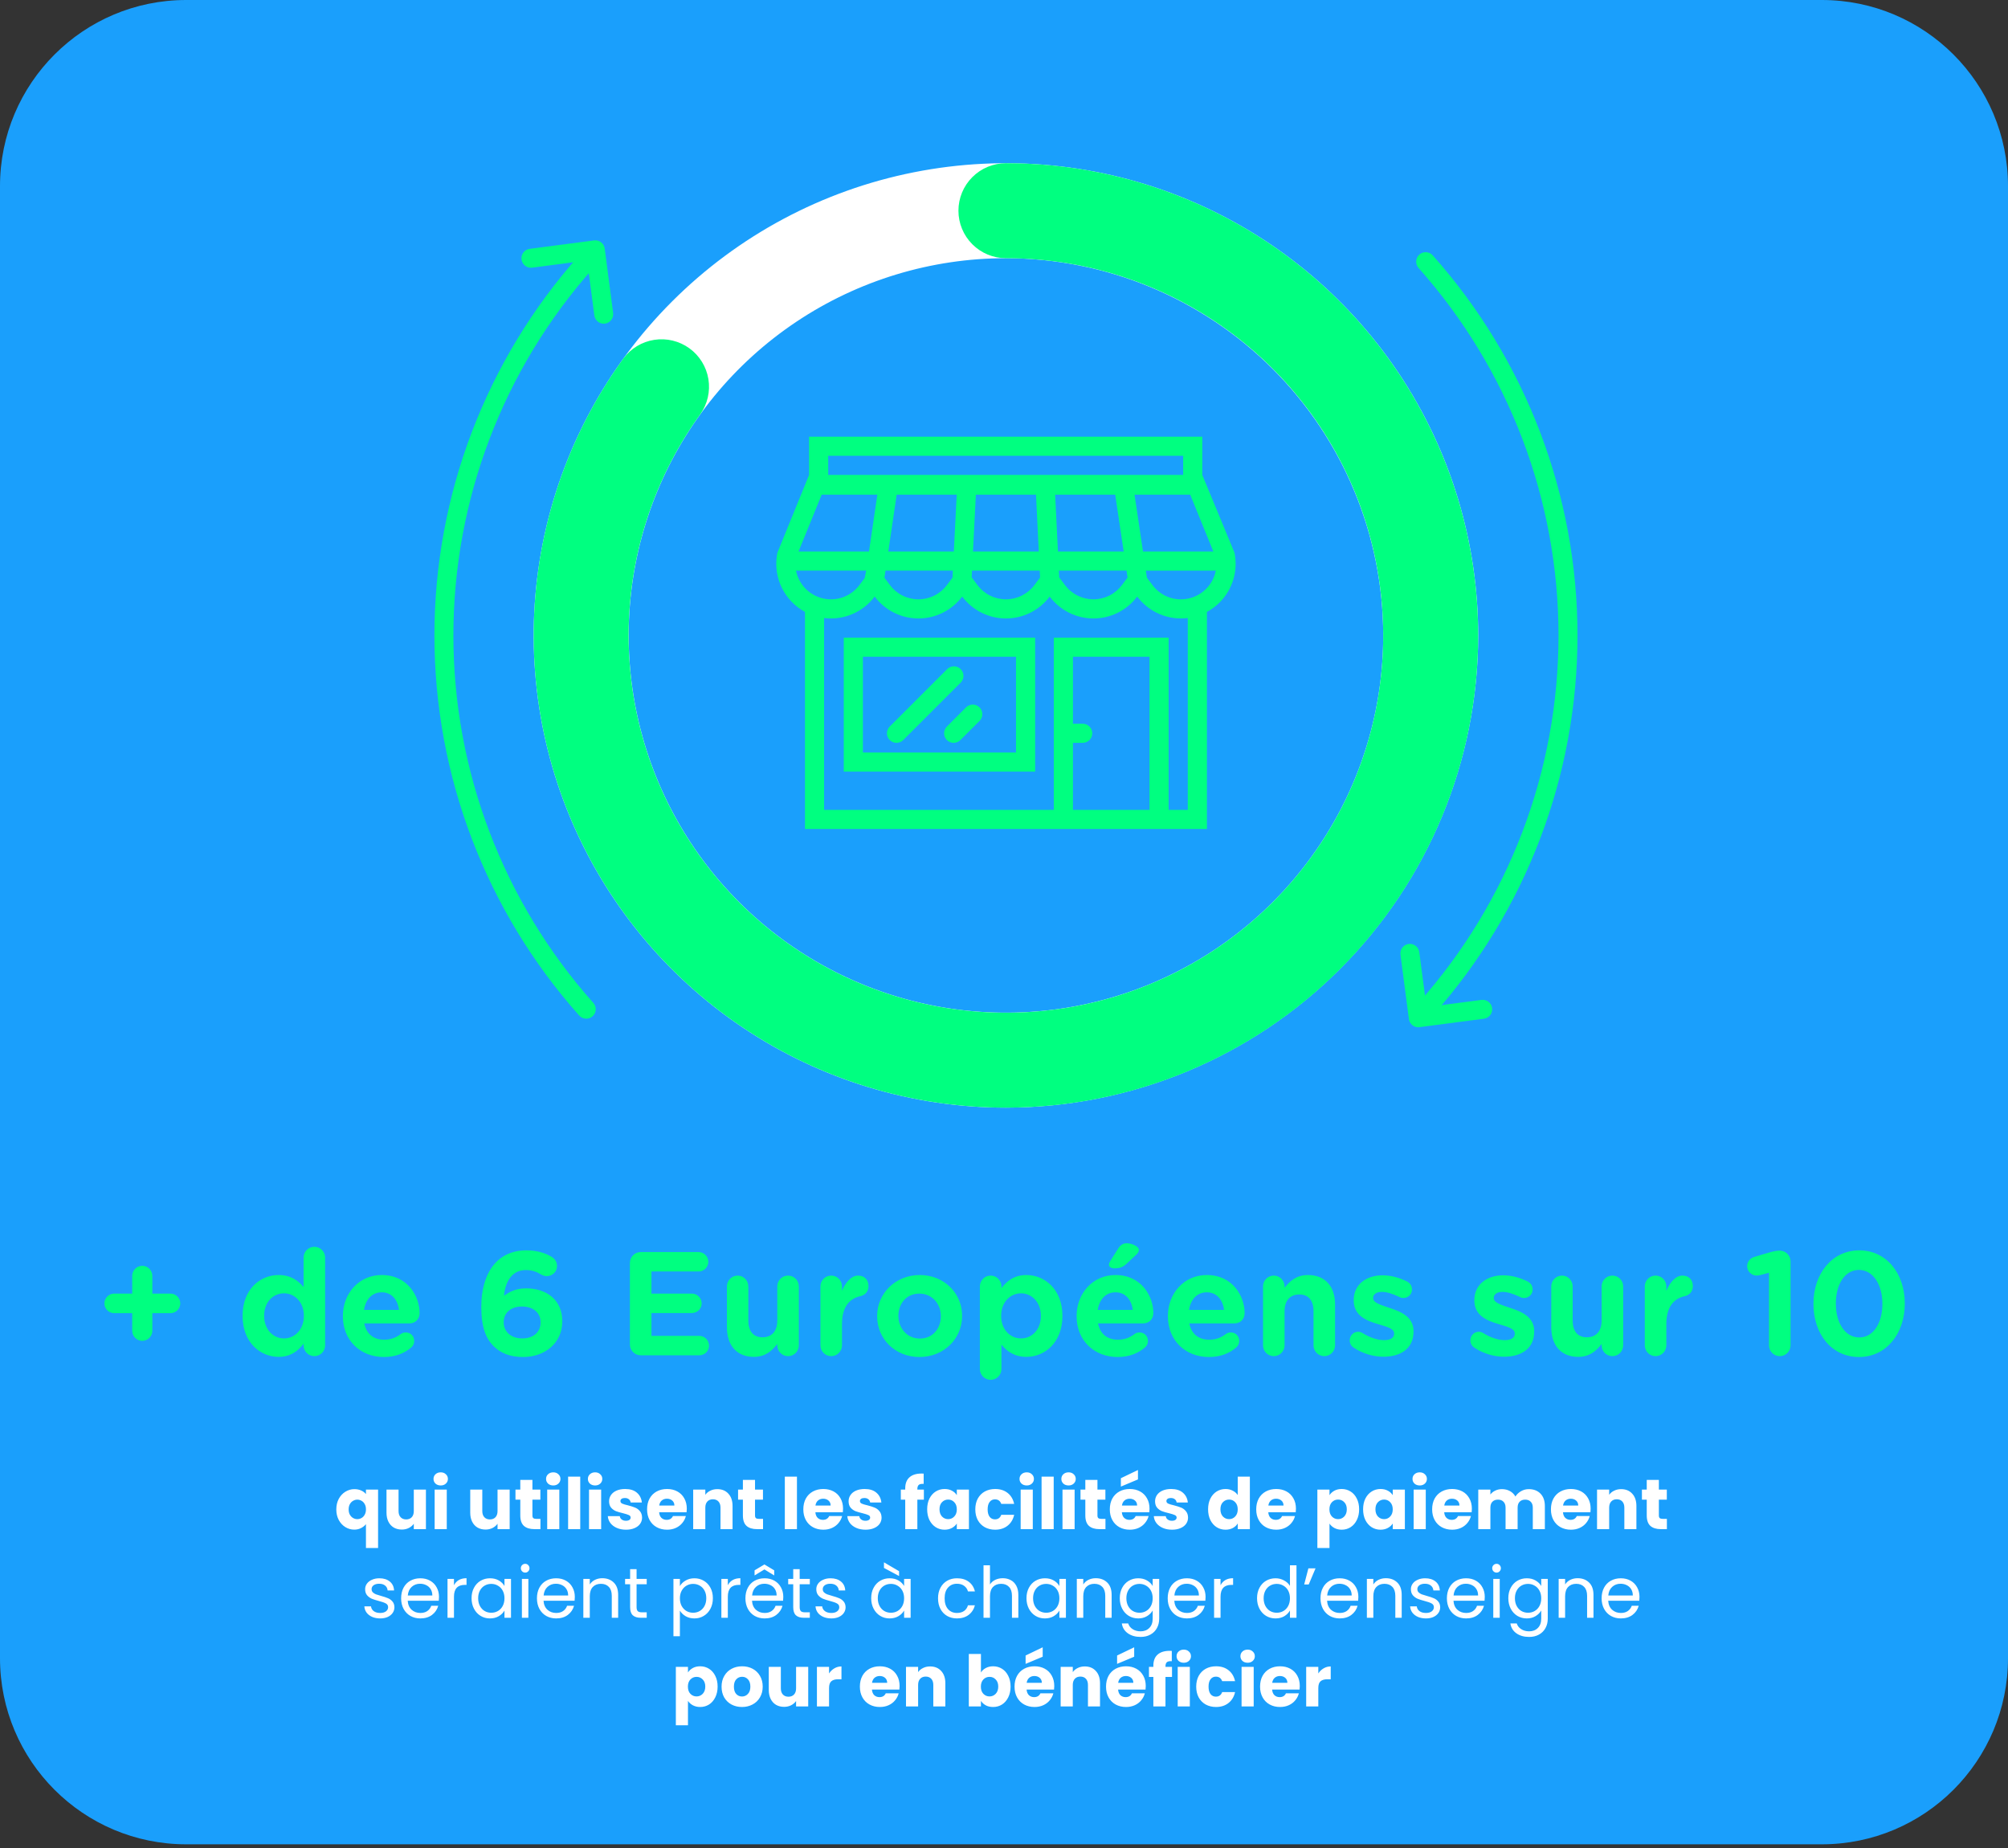
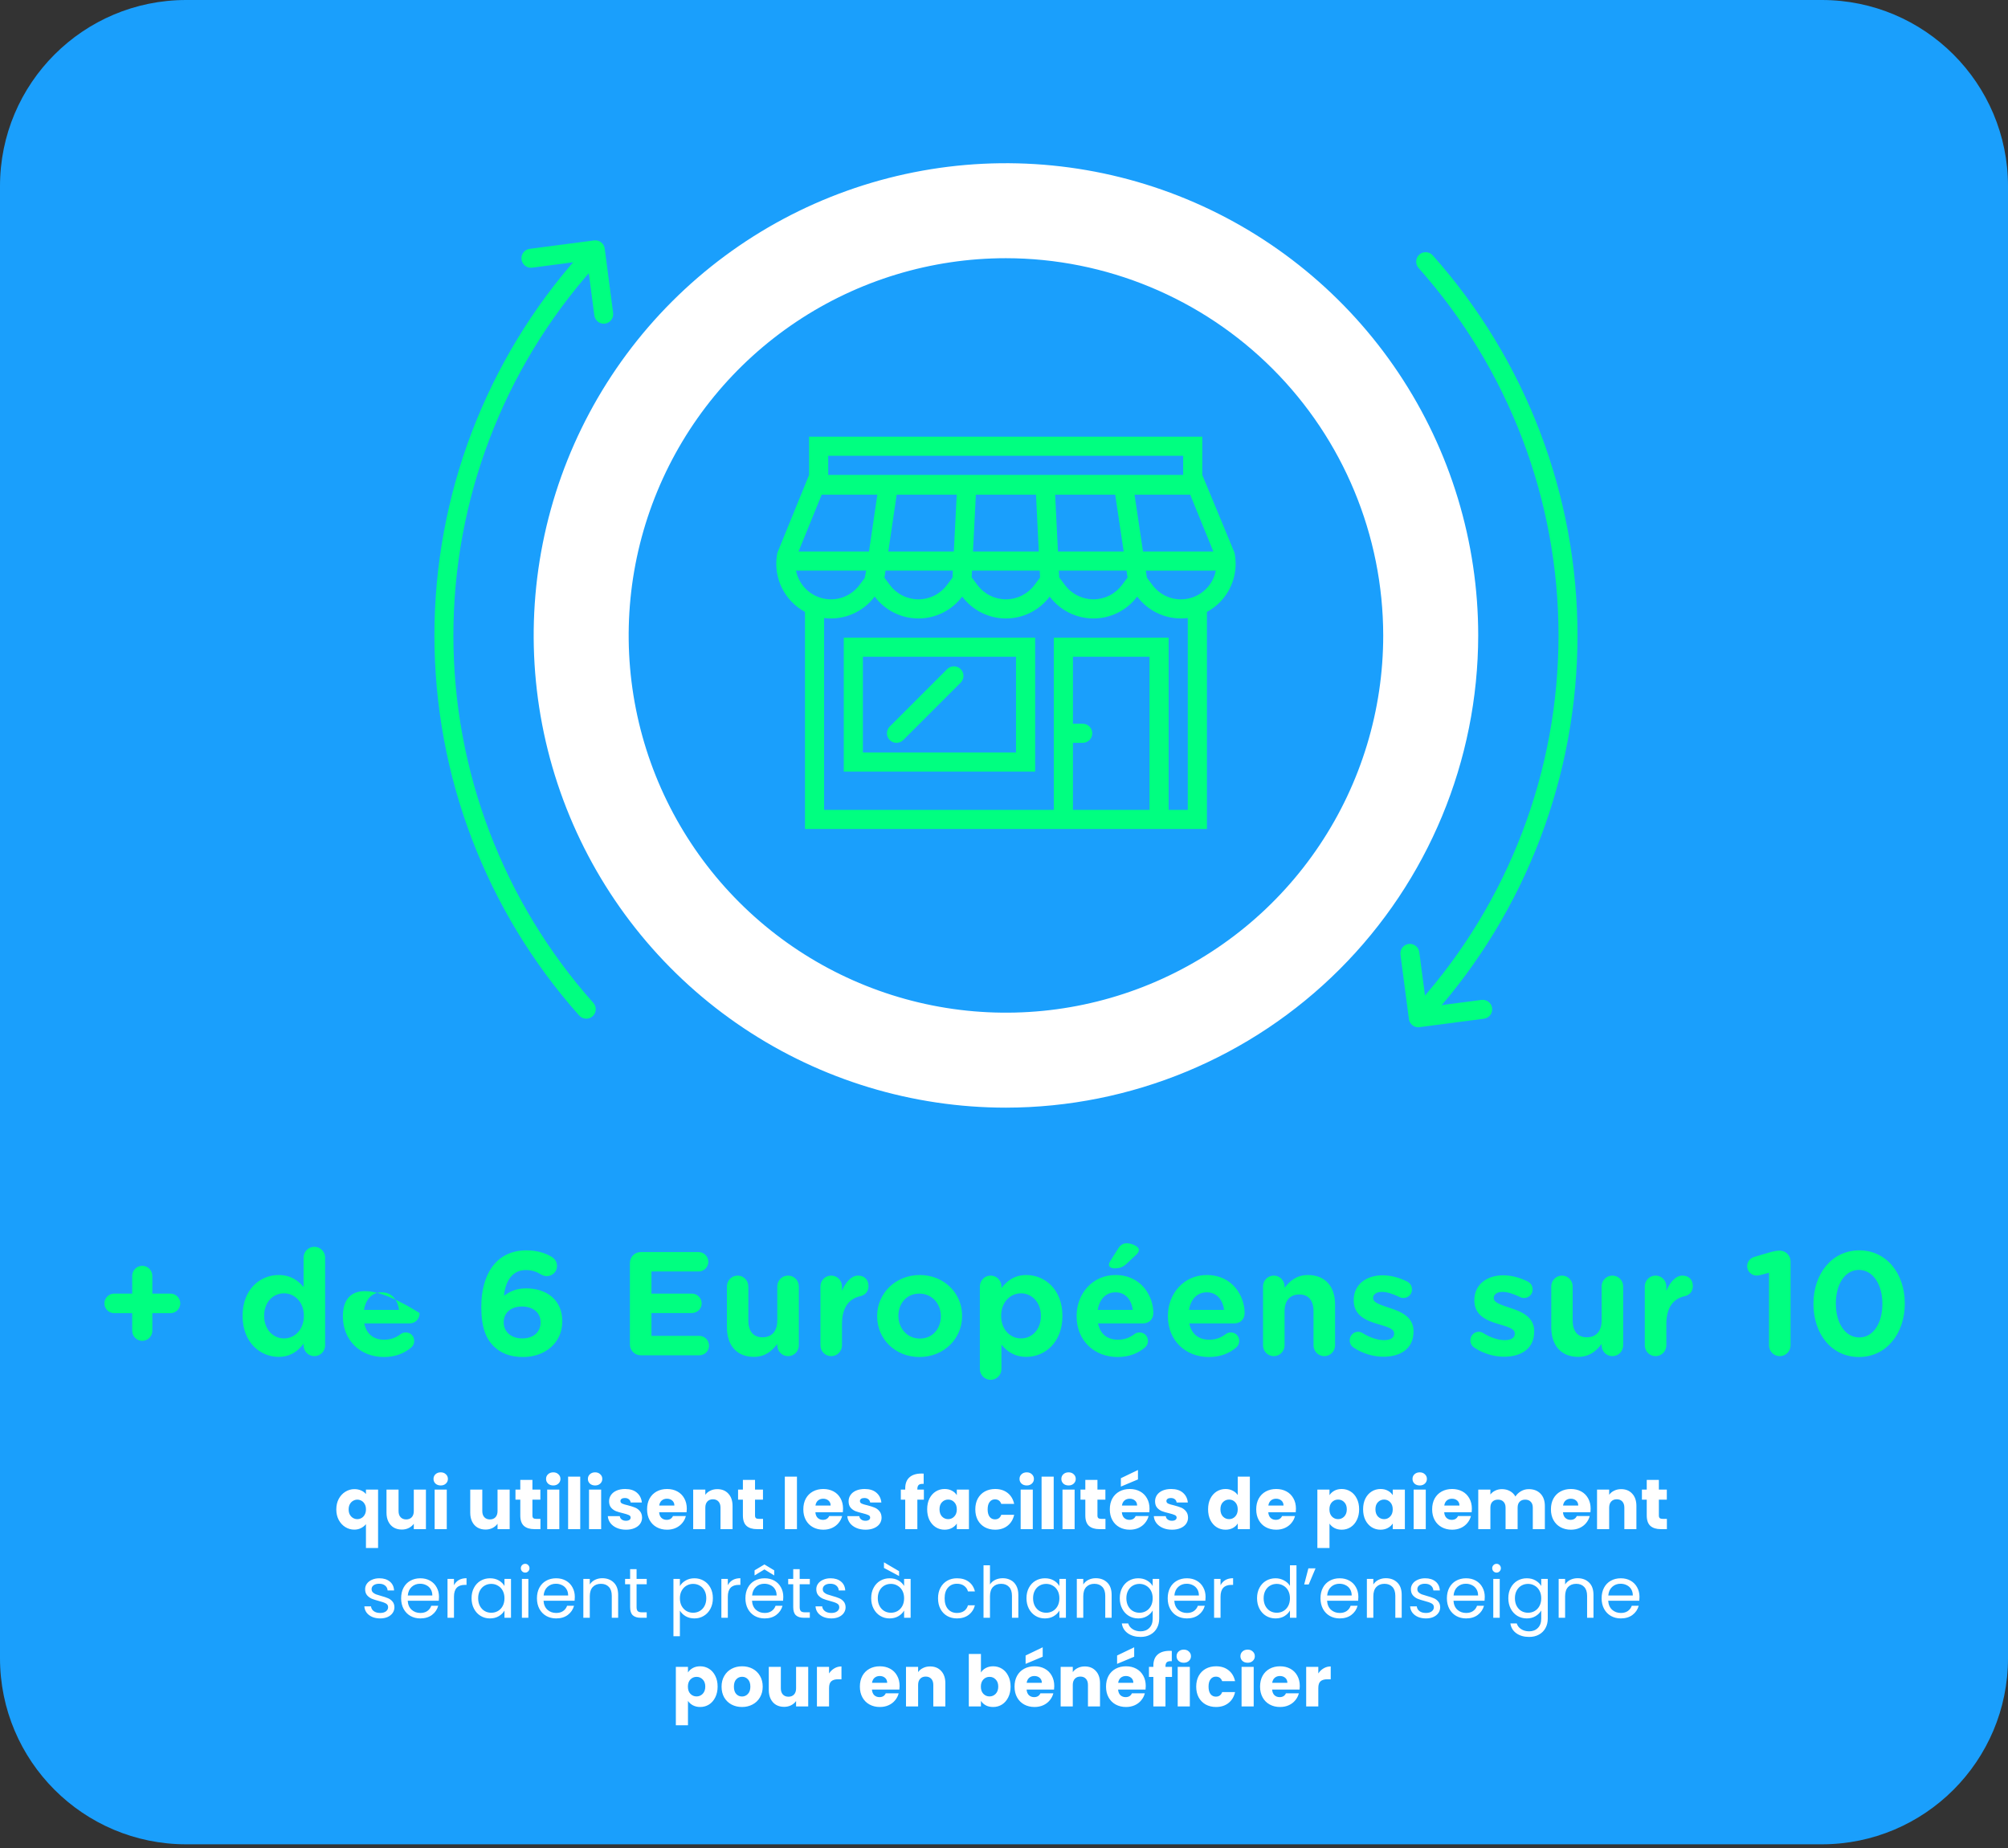
<svg xmlns="http://www.w3.org/2000/svg" width="453" height="417" viewBox="0 0 453 417" fill="none">
  <rect x="0" y="0" width="453" height="417" fill="#333333" stroke="none" />
  <path d="M411 0H42C18.804 0 0 18.804 0 42V374.108C0 397.304 18.804 416.108 42 416.108H411C434.196 416.108 453 397.304 453 374.108V42C453 18.804 434.196 0 411 0Z" fill="#1A9FFC" />
  <path d="M226.939 249.906C205.867 249.906 185.269 243.658 167.748 231.951C150.227 220.244 136.571 203.604 128.507 184.136C120.443 164.668 118.334 143.246 122.445 122.579C126.556 101.912 136.703 82.928 151.604 68.028C166.504 53.128 185.488 42.981 206.155 38.871C226.823 34.76 248.245 36.871 267.713 44.935C287.18 53 303.82 66.656 315.526 84.177C327.232 101.698 333.48 122.297 333.48 143.369C333.447 171.615 322.211 198.694 302.238 218.667C282.265 238.639 255.185 249.874 226.939 249.906V249.906ZM226.939 58.254C210.106 58.254 193.65 63.245 179.653 72.597C165.657 81.949 154.748 95.242 148.305 110.795C141.863 126.347 140.178 143.46 143.462 159.97C146.746 176.481 154.852 191.646 166.755 203.549C178.658 215.453 193.824 223.558 210.334 226.842C226.844 230.126 243.958 228.441 259.51 221.999C275.062 215.557 288.355 204.648 297.707 190.651C307.059 176.654 312.051 160.199 312.051 143.365C312.025 120.8 303.05 99.166 287.094 83.211C271.138 67.255 249.504 58.28 226.939 58.254V58.254Z" fill="white" />
-   <path d="M226.94 249.906C207.307 249.905 188.056 244.48 171.312 234.229C154.568 223.979 140.982 209.302 132.053 191.817C123.124 174.333 119.199 154.721 120.711 135.147C122.224 115.573 129.115 96.797 140.625 80.892C142.304 78.622 144.811 77.106 147.602 76.674C150.393 76.243 153.242 76.93 155.529 78.588C157.815 80.245 159.355 82.738 159.813 85.525C160.271 88.312 159.61 91.167 157.975 93.469C146.77 108.952 141.102 127.755 141.884 146.851C142.665 165.947 149.851 184.224 162.283 198.739C174.715 213.254 191.671 223.164 210.42 226.871C229.169 230.578 248.62 227.867 265.64 219.175C282.661 210.483 296.262 196.315 304.251 178.954C312.241 161.592 314.156 142.047 309.686 123.466C305.217 104.884 294.624 88.347 279.613 76.517C264.602 64.688 246.047 58.255 226.936 58.253C224.094 58.253 221.368 57.124 219.359 55.114C217.349 53.105 216.221 50.38 216.221 47.538C216.221 44.697 217.349 41.971 219.359 39.962C221.368 37.952 224.094 36.823 226.936 36.823C255.192 36.823 282.291 48.048 302.271 68.028C322.252 88.008 333.477 115.108 333.477 143.364C333.477 171.62 322.252 198.72 302.271 218.7C282.291 238.68 255.192 249.905 226.936 249.905L226.94 249.906Z" fill="#00FF80" />
  <path d="M319.966 231.771C319.445 231.771 318.943 231.582 318.552 231.239C318.161 230.896 317.908 230.422 317.841 229.906L315.94 215.378C315.904 215.099 315.923 214.816 315.995 214.544C316.068 214.272 316.194 214.017 316.366 213.794C316.537 213.571 316.751 213.383 316.995 213.243C317.238 213.102 317.507 213.011 317.786 212.974C318.066 212.937 318.349 212.956 318.621 213.029C318.893 213.102 319.148 213.228 319.371 213.399C319.594 213.571 319.781 213.784 319.922 214.028C320.063 214.272 320.154 214.541 320.19 214.82L321.815 227.22L334.216 225.595C334.779 225.521 335.348 225.674 335.799 226.02C336.249 226.366 336.544 226.877 336.618 227.441C336.692 228.004 336.539 228.574 336.193 229.024C335.847 229.475 335.336 229.769 334.773 229.843L320.244 231.743C320.152 231.759 320.059 231.768 319.966 231.771V231.771Z" fill="#00FF80" />
  <path d="M136.2 73.03C135.68 73.029 135.178 72.839 134.788 72.496C134.398 72.153 134.145 71.68 134.078 71.165L132.454 58.765L120.054 60.391C119.49 60.465 118.92 60.312 118.469 59.965C118.019 59.619 117.724 59.108 117.65 58.544C117.576 57.981 117.729 57.411 118.075 56.96C118.422 56.509 118.933 56.215 119.497 56.141L134.025 54.241C134.588 54.167 135.157 54.321 135.607 54.667C136.057 55.013 136.351 55.524 136.425 56.087L138.325 70.616C138.397 71.179 138.244 71.748 137.898 72.198C137.551 72.648 137.041 72.942 136.478 73.016C136.385 73.026 136.292 73.031 136.2 73.03V73.03Z" fill="#00FF80" />
  <path d="M321.625 229.834C321.211 229.834 320.807 229.715 320.459 229.491C320.112 229.266 319.838 228.946 319.668 228.568C319.499 228.191 319.443 227.773 319.506 227.365C319.569 226.956 319.749 226.575 320.025 226.266C340.36 203.44 351.596 173.936 351.596 143.366C351.596 112.796 340.36 83.292 320.025 60.466C319.837 60.256 319.693 60.011 319.601 59.745C319.508 59.479 319.469 59.198 319.485 58.917C319.501 58.636 319.572 58.361 319.695 58.107C319.817 57.854 319.988 57.627 320.199 57.44C320.409 57.253 320.654 57.109 320.919 57.016C321.185 56.923 321.467 56.884 321.748 56.9C322.029 56.916 322.304 56.988 322.557 57.11C322.811 57.233 323.037 57.404 323.225 57.614C344.258 81.225 355.88 111.743 355.88 143.364C355.88 174.985 344.258 205.503 323.225 229.114C323.024 229.341 322.778 229.522 322.502 229.646C322.226 229.77 321.927 229.834 321.625 229.834V229.834Z" fill="#00FF80" />
  <path d="M132.255 229.834C131.952 229.834 131.653 229.771 131.378 229.647C131.102 229.523 130.855 229.343 130.655 229.117C109.622 205.506 98 174.988 98 143.367C98 111.746 109.622 81.228 130.655 57.617C130.842 57.407 131.069 57.236 131.322 57.113C131.575 56.991 131.851 56.919 132.132 56.903C132.412 56.887 132.694 56.926 132.96 57.019C133.225 57.112 133.47 57.256 133.681 57.443C133.891 57.63 134.062 57.857 134.184 58.11C134.307 58.364 134.378 58.639 134.394 58.92C134.41 59.201 134.371 59.482 134.278 59.748C134.186 60.014 134.042 60.259 133.855 60.469C113.52 83.295 102.284 112.799 102.284 143.369C102.284 173.939 113.52 203.443 133.855 226.269C134.13 226.578 134.31 226.959 134.373 227.368C134.436 227.776 134.38 228.195 134.211 228.572C134.042 228.949 133.767 229.269 133.42 229.494C133.073 229.718 132.668 229.837 132.255 229.837V229.834Z" fill="#00FF80" />
  <path d="M278.604 125.272L278.534 124.882C278.521 124.821 278.515 124.763 278.502 124.703L271.234 107.151V98.519H182.523V107.154L175.376 124.705C175.36 124.775 175.351 124.844 175.338 124.912L175.272 125.275C174.877 127.799 175.273 130.383 176.407 132.673C177.54 134.962 179.354 136.844 181.601 138.061V187.036H272.28V138.061C274.238 137.003 275.875 135.436 277.015 133.524C278.155 131.612 278.757 129.428 278.757 127.202C278.756 126.556 278.704 125.91 278.604 125.272ZM273.724 124.424H257.86L255.953 111.604H268.502L273.724 124.424ZM186.843 102.832H266.915V107.151H186.843V102.832ZM254.138 128.741L254.372 130.308L253.094 132.008C252.347 133.005 251.378 133.814 250.264 134.371C249.15 134.928 247.922 135.218 246.677 135.218C245.431 135.218 244.203 134.928 243.089 134.371C241.975 133.814 241.006 133.005 240.26 132.008L238.96 130.272L238.884 128.741H254.138ZM238.67 124.424L238.041 111.604H251.586L253.497 124.424H238.67ZM234.559 128.741L234.635 130.306L233.354 132.006C232.607 133.003 231.638 133.811 230.524 134.368C229.41 134.926 228.182 135.216 226.937 135.216C225.691 135.216 224.463 134.926 223.349 134.368C222.235 133.811 221.266 133.003 220.52 132.006L219.211 130.259L219.287 128.739L234.559 128.741ZM219.504 124.424L220.152 111.604H233.72L234.346 124.424H219.504ZM200.404 124.424L202.289 111.604H215.832L215.181 124.424H200.404ZM214.959 128.741L214.88 130.324L213.615 132.008C212.868 133.005 211.899 133.814 210.785 134.371C209.671 134.929 208.443 135.219 207.198 135.219C205.952 135.219 204.724 134.929 203.61 134.371C202.496 133.814 201.527 133.005 200.781 132.008L199.535 130.349L199.772 128.741H214.959ZM185.373 111.604H197.925L196.04 124.424H180.152L185.373 111.604ZM179.588 128.741H195.408L195.069 130.418L193.876 132.008C192.945 133.249 191.675 134.194 190.218 134.728C188.762 135.262 187.182 135.362 185.669 135.016C184.157 134.67 182.778 133.893 181.698 132.779C180.618 131.665 179.885 130.262 179.587 128.74L179.588 128.741ZM259.325 182.719H242.051V167.601H244.211C244.498 167.607 244.783 167.556 245.05 167.45C245.317 167.345 245.561 167.187 245.766 166.986C245.971 166.785 246.134 166.545 246.245 166.281C246.357 166.016 246.414 165.732 246.414 165.445C246.414 165.157 246.357 164.873 246.245 164.608C246.134 164.343 245.971 164.104 245.766 163.903C245.561 163.702 245.317 163.544 245.05 163.439C244.783 163.333 244.498 163.282 244.211 163.288H242.051V148.17H259.325V182.719ZM267.959 182.719H263.642V143.857H237.734V182.719H185.915V139.44C188.074 139.711 190.267 139.406 192.271 138.556C194.276 137.707 196.019 136.342 197.326 134.601C198.475 136.133 199.965 137.377 201.678 138.234C203.392 139.09 205.281 139.536 207.196 139.536C209.111 139.536 211.001 139.09 212.714 138.234C214.427 137.377 215.917 136.133 217.067 134.601C218.216 136.133 219.705 137.377 221.418 138.234C223.131 139.09 225.02 139.536 226.936 139.536C228.851 139.536 230.74 139.09 232.453 138.234C234.166 137.377 235.656 136.133 236.805 134.601C237.954 136.133 239.444 137.377 241.157 138.234C242.871 139.09 244.76 139.536 246.675 139.536C248.59 139.536 250.48 139.09 252.193 138.234C253.906 137.377 255.396 136.133 256.546 134.601C257.852 136.342 259.596 137.707 261.6 138.556C263.604 139.406 265.797 139.711 267.957 139.44V182.719H267.959ZM266.415 135.219C265.169 135.223 263.94 134.935 262.826 134.378C261.712 133.82 260.745 133.009 260.002 132.01L258.746 130.343L258.503 128.743H274.285C273.925 130.567 272.944 132.209 271.509 133.39C270.074 134.571 268.273 135.217 266.415 135.219V135.219Z" fill="#00FF80" />
  <path d="M190.347 143.858V174.079H233.529V143.858H190.347ZM229.209 169.765H194.667V148.171H229.209V169.765Z" fill="#00FF80" />
-   <path d="M219.456 158.969C219.172 158.968 218.89 159.023 218.628 159.132C218.366 159.24 218.128 159.4 217.927 159.601L213.612 163.922C213.207 164.327 212.98 164.875 212.98 165.448C212.981 166.02 213.208 166.568 213.613 166.972C214.018 167.377 214.566 167.604 215.139 167.603C215.711 167.603 216.259 167.376 216.664 166.971L220.98 162.657C221.282 162.355 221.488 161.97 221.571 161.552C221.654 161.133 221.612 160.699 221.448 160.304C221.285 159.909 221.009 159.572 220.654 159.335C220.3 159.097 219.882 158.97 219.456 158.969V158.969Z" fill="#00FF80" />
  <path d="M215.201 150.335C214.918 150.334 214.637 150.389 214.374 150.498C214.112 150.606 213.874 150.765 213.674 150.966L200.719 163.918C200.519 164.118 200.36 164.356 200.252 164.618C200.143 164.88 200.087 165.16 200.087 165.444C200.087 165.727 200.143 166.008 200.252 166.27C200.36 166.532 200.519 166.769 200.719 166.97C200.92 167.17 201.158 167.33 201.42 167.438C201.681 167.546 201.962 167.602 202.245 167.602C202.529 167.602 202.81 167.546 203.071 167.438C203.333 167.33 203.571 167.17 203.771 166.97L216.725 154.019C217.027 153.717 217.233 153.333 217.316 152.915C217.399 152.496 217.357 152.062 217.194 151.668C217.031 151.274 216.754 150.937 216.4 150.699C216.045 150.462 215.628 150.335 215.201 150.335V150.335Z" fill="#00FF80" />
-   <path d="M29.824 300.244C29.824 301.492 30.848 302.516 32.096 302.516C33.344 302.516 34.368 301.492 34.368 300.244V296.276H38.464C39.68 296.276 40.672 295.284 40.672 294.068C40.672 292.852 39.68 291.86 38.464 291.86H34.368V287.86C34.368 286.612 33.344 285.588 32.096 285.588C30.848 285.588 29.824 286.612 29.824 287.86V291.86H25.76C24.544 291.86 23.552 292.852 23.552 294.068C23.552 295.284 24.544 296.276 25.76 296.276H29.824V300.244ZM64.07 291.796C66.502 291.796 68.55 293.812 68.55 296.852V296.916C68.55 299.956 66.502 301.972 64.07 301.972C61.638 301.972 59.59 299.956 59.59 296.916V296.852C59.59 293.748 61.638 291.796 64.07 291.796ZM73.35 283.732C73.35 282.388 72.262 281.3 70.918 281.3C69.574 281.3 68.486 282.388 68.486 283.732V290.388C67.27 288.916 65.574 287.668 62.854 287.668C58.63 287.668 54.726 290.932 54.726 296.852V296.916C54.726 302.868 58.694 306.132 62.854 306.132C65.51 306.132 67.238 304.852 68.486 303.156V303.54C68.486 304.884 69.574 305.972 70.918 305.972C72.262 305.972 73.35 304.884 73.35 303.54V283.732ZM92.805 303.988C93.157 303.668 93.445 303.188 93.445 302.548C93.445 301.46 92.645 300.628 91.557 300.628C91.045 300.628 90.725 300.756 90.373 301.012C89.317 301.812 88.133 302.26 86.661 302.26C84.325 302.26 82.661 301.012 82.181 298.58H92.389C93.669 298.58 94.661 297.652 94.661 296.244C94.661 292.5 92.005 287.668 86.117 287.668C80.965 287.668 77.349 291.828 77.349 296.916V296.98C77.349 302.42 81.285 306.164 86.597 306.164C89.221 306.164 91.237 305.332 92.805 303.988ZM82.117 295.54C82.501 293.14 83.941 291.572 86.117 291.572C88.357 291.572 89.701 293.204 90.021 295.54H82.117ZM118.017 306.164C123.041 306.164 126.849 302.9 126.849 298.164V298.068C126.849 293.268 123.297 290.676 118.689 290.676C116.289 290.676 114.881 291.508 113.697 292.34C114.017 289.044 115.585 286.548 118.593 286.548C120.001 286.548 121.025 286.9 122.113 287.572C122.465 287.764 122.913 287.924 123.329 287.924C124.609 287.924 125.665 286.932 125.665 285.652C125.665 284.66 125.153 283.988 124.417 283.54C122.977 282.676 121.089 282.1 118.753 282.1C111.873 282.1 108.577 287.604 108.577 294.804V294.868C108.577 299.508 109.633 301.972 111.329 303.7C112.961 305.3 115.041 306.164 118.017 306.164ZM117.825 301.972C115.233 301.972 113.633 300.404 113.633 298.356V298.292C113.633 296.276 115.169 294.772 117.761 294.772C120.385 294.772 121.953 296.276 121.953 298.292V298.388C121.953 300.436 120.449 301.972 117.825 301.972ZM144.565 305.78H157.749C158.965 305.78 159.957 304.82 159.957 303.604C159.957 302.388 158.965 301.396 157.749 301.396H146.965V296.244H156.085C157.301 296.244 158.293 295.284 158.293 294.068C158.293 292.852 157.301 291.86 156.085 291.86H146.965V286.868H157.589C158.805 286.868 159.797 285.908 159.797 284.692C159.797 283.476 158.805 282.484 157.589 282.484H144.565C143.189 282.484 142.101 283.572 142.101 284.948V303.316C142.101 304.692 143.189 305.78 144.565 305.78ZM180.216 290.228C180.216 288.884 179.128 287.796 177.784 287.796C176.44 287.796 175.352 288.884 175.352 290.228V297.94C175.352 300.404 174.04 301.716 172.024 301.716C170.008 301.716 168.824 300.404 168.824 297.94V290.228C168.824 288.884 167.736 287.796 166.424 287.796C165.08 287.796 163.992 288.884 163.992 290.228V299.476C163.992 303.572 166.232 306.132 170.072 306.132C172.664 306.132 174.2 304.756 175.352 303.22V303.54C175.352 304.884 176.44 305.972 177.784 305.972C179.128 305.972 180.216 304.884 180.216 303.54V290.228ZM185.088 303.54C185.088 304.884 186.176 305.972 187.52 305.972C188.864 305.972 189.952 304.884 189.952 303.54V298.74C189.952 295.028 191.488 293.012 194.112 292.436C195.104 292.212 195.936 291.444 195.936 290.164C195.936 288.788 195.072 287.796 193.568 287.796C192.032 287.796 190.72 289.396 189.952 291.22V290.228C189.952 288.884 188.864 287.796 187.52 287.796C186.176 287.796 185.088 288.884 185.088 290.228V303.54ZM207.417 306.164C212.953 306.164 217.049 302.036 217.049 296.916V296.852C217.049 291.764 212.985 287.668 207.513 287.668C201.977 287.668 197.881 291.828 197.881 296.916V296.98C197.881 302.1 201.945 306.164 207.417 306.164ZM207.513 302.004C204.633 302.004 202.681 299.636 202.681 296.916V296.852C202.681 294.132 204.473 291.86 207.417 291.86C210.297 291.86 212.249 294.196 212.249 296.916V296.98C212.249 299.7 210.457 302.004 207.513 302.004ZM230.337 301.972C227.905 301.972 225.857 299.956 225.857 296.916V296.852C225.857 293.812 227.905 291.796 230.337 291.796C232.769 291.796 234.817 293.812 234.817 296.852V296.916C234.817 300.02 232.769 301.972 230.337 301.972ZM221.057 308.884C221.057 310.228 222.145 311.316 223.489 311.316C224.833 311.316 225.921 310.228 225.921 308.884V303.38C227.137 304.852 228.833 306.132 231.553 306.132C235.777 306.132 239.681 302.836 239.681 296.916V296.852C239.681 290.932 235.713 287.668 231.553 287.668C228.897 287.668 227.169 288.948 225.921 290.644V290.228C225.921 288.884 224.833 287.796 223.489 287.796C222.145 287.796 221.057 288.884 221.057 290.228V308.884ZM251.393 286.164C252.481 286.164 253.249 285.972 254.177 285.108L256.257 283.156C256.673 282.804 256.929 282.42 256.929 281.972C256.929 281.236 255.361 280.5 254.177 280.5C253.377 280.5 252.769 280.916 252.321 281.588L250.497 284.468C250.337 284.724 250.177 285.044 250.177 285.332C250.177 285.844 250.689 286.164 251.393 286.164ZM258.337 303.988C258.689 303.668 258.977 303.188 258.977 302.548C258.977 301.46 258.177 300.628 257.089 300.628C256.577 300.628 256.257 300.756 255.905 301.012C254.849 301.812 253.665 302.26 252.193 302.26C249.857 302.26 248.193 301.012 247.713 298.58H257.921C259.201 298.58 260.193 297.652 260.193 296.244C260.193 292.5 257.537 287.668 251.649 287.668C246.497 287.668 242.881 291.828 242.881 296.916V296.98C242.881 302.42 246.817 306.164 252.129 306.164C254.753 306.164 256.769 305.332 258.337 303.988ZM247.649 295.54C248.033 293.14 249.473 291.572 251.649 291.572C253.889 291.572 255.233 293.204 255.553 295.54H247.649ZM278.93 303.988C279.282 303.668 279.57 303.188 279.57 302.548C279.57 301.46 278.77 300.628 277.682 300.628C277.17 300.628 276.85 300.756 276.498 301.012C275.442 301.812 274.258 302.26 272.786 302.26C270.45 302.26 268.786 301.012 268.306 298.58H278.514C279.794 298.58 280.786 297.652 280.786 296.244C280.786 292.5 278.13 287.668 272.242 287.668C267.09 287.668 263.474 291.828 263.474 296.916V296.98C263.474 302.42 267.41 306.164 272.722 306.164C275.346 306.164 277.362 305.332 278.93 303.988ZM268.242 295.54C268.626 293.14 270.066 291.572 272.242 291.572C274.482 291.572 275.826 293.204 276.146 295.54H268.242ZM284.932 303.54C284.932 304.884 286.02 305.972 287.364 305.972C288.708 305.972 289.796 304.884 289.796 303.54V295.828C289.796 293.364 291.108 292.052 293.124 292.052C295.14 292.052 296.324 293.364 296.324 295.828V303.54C296.324 304.884 297.412 305.972 298.756 305.972C300.1 305.972 301.188 304.884 301.188 303.54V294.292C301.188 290.196 298.916 287.668 295.076 287.668C292.484 287.668 290.948 289.044 289.796 290.548V290.228C289.796 288.884 288.708 287.796 287.364 287.796C286.02 287.796 284.932 288.884 284.932 290.228V303.54ZM312.109 306.1C315.949 306.1 318.893 304.308 318.893 300.404V300.34C318.893 297.076 315.981 295.892 313.485 295.092C311.533 294.42 309.773 293.94 309.773 292.884V292.82C309.773 292.052 310.477 291.476 311.757 291.476C312.877 291.476 314.253 291.924 315.693 292.628C316.013 292.788 316.237 292.852 316.589 292.852C317.677 292.852 318.541 292.02 318.541 290.932C318.541 290.1 318.093 289.46 317.389 289.108C315.661 288.244 313.741 287.732 311.885 287.732C308.301 287.732 305.389 289.748 305.389 293.332V293.396C305.389 296.82 308.237 297.972 310.765 298.708C312.749 299.316 314.509 299.7 314.509 300.852V300.916C314.509 301.78 313.773 302.356 312.237 302.356C310.797 302.356 309.069 301.812 307.373 300.756C307.117 300.596 306.765 300.468 306.413 300.468C305.325 300.468 304.493 301.332 304.493 302.42C304.493 303.188 304.909 303.764 305.421 304.084C307.533 305.46 309.933 306.1 312.109 306.1ZM339.328 306.1C343.168 306.1 346.112 304.308 346.112 300.404V300.34C346.112 297.076 343.2 295.892 340.704 295.092C338.752 294.42 336.992 293.94 336.992 292.884V292.82C336.992 292.052 337.696 291.476 338.976 291.476C340.095 291.476 341.472 291.924 342.912 292.628C343.232 292.788 343.456 292.852 343.808 292.852C344.896 292.852 345.76 292.02 345.76 290.932C345.76 290.1 345.312 289.46 344.608 289.108C342.88 288.244 340.96 287.732 339.104 287.732C335.52 287.732 332.608 289.748 332.608 293.332V293.396C332.608 296.82 335.456 297.972 337.984 298.708C339.968 299.316 341.728 299.7 341.728 300.852V300.916C341.728 301.78 340.992 302.356 339.456 302.356C338.016 302.356 336.288 301.812 334.592 300.756C334.336 300.596 333.984 300.468 333.632 300.468C332.544 300.468 331.712 301.332 331.712 302.42C331.712 303.188 332.128 303.764 332.64 304.084C334.752 305.46 337.152 306.1 339.328 306.1ZM366.184 290.228C366.184 288.884 365.096 287.796 363.752 287.796C362.408 287.796 361.32 288.884 361.32 290.228V297.94C361.32 300.404 360.008 301.716 357.992 301.716C355.976 301.716 354.792 300.404 354.792 297.94V290.228C354.792 288.884 353.704 287.796 352.392 287.796C351.048 287.796 349.96 288.884 349.96 290.228V299.476C349.96 303.572 352.2 306.132 356.04 306.132C358.632 306.132 360.168 304.756 361.32 303.22V303.54C361.32 304.884 362.408 305.972 363.752 305.972C365.096 305.972 366.184 304.884 366.184 303.54V290.228ZM371.057 303.54C371.057 304.884 372.145 305.972 373.489 305.972C374.833 305.972 375.921 304.884 375.921 303.54V298.74C375.921 295.028 377.457 293.012 380.081 292.436C381.073 292.212 381.905 291.444 381.905 290.164C381.905 288.788 381.041 287.796 379.537 287.796C378.001 287.796 376.689 289.396 375.921 291.22V290.228C375.921 288.884 374.833 287.796 373.489 287.796C372.145 287.796 371.057 288.884 371.057 290.228V303.54ZM399.079 303.54C399.079 304.884 400.167 305.972 401.511 305.972C402.855 305.972 403.943 304.884 403.943 303.54V284.596C403.943 283.252 402.855 282.164 401.511 282.164H401.447C400.775 282.164 400.071 282.324 399.143 282.58L395.783 283.572C394.791 283.86 394.151 284.692 394.151 285.684C394.151 286.836 395.143 287.796 396.295 287.796C396.551 287.796 396.903 287.732 397.159 287.668L399.079 287.156V303.54ZM419.38 306.164C425.588 306.164 429.716 300.852 429.716 294.132V294.068C429.716 287.316 425.588 282.1 419.444 282.1C413.268 282.1 409.108 287.412 409.108 294.132V294.196C409.108 300.948 413.172 306.164 419.38 306.164ZM419.444 301.748C416.244 301.748 414.164 298.452 414.164 294.132V294.068C414.164 289.748 416.212 286.516 419.38 286.516C422.548 286.516 424.66 289.844 424.66 294.132V294.196C424.66 298.484 422.644 301.748 419.444 301.748Z" fill="#00FF80" />
+   <path d="M29.824 300.244C29.824 301.492 30.848 302.516 32.096 302.516C33.344 302.516 34.368 301.492 34.368 300.244V296.276H38.464C39.68 296.276 40.672 295.284 40.672 294.068C40.672 292.852 39.68 291.86 38.464 291.86H34.368V287.86C34.368 286.612 33.344 285.588 32.096 285.588C30.848 285.588 29.824 286.612 29.824 287.86V291.86H25.76C24.544 291.86 23.552 292.852 23.552 294.068C23.552 295.284 24.544 296.276 25.76 296.276H29.824V300.244ZM64.07 291.796C66.502 291.796 68.55 293.812 68.55 296.852V296.916C68.55 299.956 66.502 301.972 64.07 301.972C61.638 301.972 59.59 299.956 59.59 296.916V296.852C59.59 293.748 61.638 291.796 64.07 291.796ZM73.35 283.732C73.35 282.388 72.262 281.3 70.918 281.3C69.574 281.3 68.486 282.388 68.486 283.732V290.388C67.27 288.916 65.574 287.668 62.854 287.668C58.63 287.668 54.726 290.932 54.726 296.852V296.916C54.726 302.868 58.694 306.132 62.854 306.132C65.51 306.132 67.238 304.852 68.486 303.156V303.54C68.486 304.884 69.574 305.972 70.918 305.972C72.262 305.972 73.35 304.884 73.35 303.54V283.732ZM92.805 303.988C93.157 303.668 93.445 303.188 93.445 302.548C93.445 301.46 92.645 300.628 91.557 300.628C91.045 300.628 90.725 300.756 90.373 301.012C89.317 301.812 88.133 302.26 86.661 302.26C84.325 302.26 82.661 301.012 82.181 298.58H92.389C93.669 298.58 94.661 297.652 94.661 296.244C80.965 287.668 77.349 291.828 77.349 296.916V296.98C77.349 302.42 81.285 306.164 86.597 306.164C89.221 306.164 91.237 305.332 92.805 303.988ZM82.117 295.54C82.501 293.14 83.941 291.572 86.117 291.572C88.357 291.572 89.701 293.204 90.021 295.54H82.117ZM118.017 306.164C123.041 306.164 126.849 302.9 126.849 298.164V298.068C126.849 293.268 123.297 290.676 118.689 290.676C116.289 290.676 114.881 291.508 113.697 292.34C114.017 289.044 115.585 286.548 118.593 286.548C120.001 286.548 121.025 286.9 122.113 287.572C122.465 287.764 122.913 287.924 123.329 287.924C124.609 287.924 125.665 286.932 125.665 285.652C125.665 284.66 125.153 283.988 124.417 283.54C122.977 282.676 121.089 282.1 118.753 282.1C111.873 282.1 108.577 287.604 108.577 294.804V294.868C108.577 299.508 109.633 301.972 111.329 303.7C112.961 305.3 115.041 306.164 118.017 306.164ZM117.825 301.972C115.233 301.972 113.633 300.404 113.633 298.356V298.292C113.633 296.276 115.169 294.772 117.761 294.772C120.385 294.772 121.953 296.276 121.953 298.292V298.388C121.953 300.436 120.449 301.972 117.825 301.972ZM144.565 305.78H157.749C158.965 305.78 159.957 304.82 159.957 303.604C159.957 302.388 158.965 301.396 157.749 301.396H146.965V296.244H156.085C157.301 296.244 158.293 295.284 158.293 294.068C158.293 292.852 157.301 291.86 156.085 291.86H146.965V286.868H157.589C158.805 286.868 159.797 285.908 159.797 284.692C159.797 283.476 158.805 282.484 157.589 282.484H144.565C143.189 282.484 142.101 283.572 142.101 284.948V303.316C142.101 304.692 143.189 305.78 144.565 305.78ZM180.216 290.228C180.216 288.884 179.128 287.796 177.784 287.796C176.44 287.796 175.352 288.884 175.352 290.228V297.94C175.352 300.404 174.04 301.716 172.024 301.716C170.008 301.716 168.824 300.404 168.824 297.94V290.228C168.824 288.884 167.736 287.796 166.424 287.796C165.08 287.796 163.992 288.884 163.992 290.228V299.476C163.992 303.572 166.232 306.132 170.072 306.132C172.664 306.132 174.2 304.756 175.352 303.22V303.54C175.352 304.884 176.44 305.972 177.784 305.972C179.128 305.972 180.216 304.884 180.216 303.54V290.228ZM185.088 303.54C185.088 304.884 186.176 305.972 187.52 305.972C188.864 305.972 189.952 304.884 189.952 303.54V298.74C189.952 295.028 191.488 293.012 194.112 292.436C195.104 292.212 195.936 291.444 195.936 290.164C195.936 288.788 195.072 287.796 193.568 287.796C192.032 287.796 190.72 289.396 189.952 291.22V290.228C189.952 288.884 188.864 287.796 187.52 287.796C186.176 287.796 185.088 288.884 185.088 290.228V303.54ZM207.417 306.164C212.953 306.164 217.049 302.036 217.049 296.916V296.852C217.049 291.764 212.985 287.668 207.513 287.668C201.977 287.668 197.881 291.828 197.881 296.916V296.98C197.881 302.1 201.945 306.164 207.417 306.164ZM207.513 302.004C204.633 302.004 202.681 299.636 202.681 296.916V296.852C202.681 294.132 204.473 291.86 207.417 291.86C210.297 291.86 212.249 294.196 212.249 296.916V296.98C212.249 299.7 210.457 302.004 207.513 302.004ZM230.337 301.972C227.905 301.972 225.857 299.956 225.857 296.916V296.852C225.857 293.812 227.905 291.796 230.337 291.796C232.769 291.796 234.817 293.812 234.817 296.852V296.916C234.817 300.02 232.769 301.972 230.337 301.972ZM221.057 308.884C221.057 310.228 222.145 311.316 223.489 311.316C224.833 311.316 225.921 310.228 225.921 308.884V303.38C227.137 304.852 228.833 306.132 231.553 306.132C235.777 306.132 239.681 302.836 239.681 296.916V296.852C239.681 290.932 235.713 287.668 231.553 287.668C228.897 287.668 227.169 288.948 225.921 290.644V290.228C225.921 288.884 224.833 287.796 223.489 287.796C222.145 287.796 221.057 288.884 221.057 290.228V308.884ZM251.393 286.164C252.481 286.164 253.249 285.972 254.177 285.108L256.257 283.156C256.673 282.804 256.929 282.42 256.929 281.972C256.929 281.236 255.361 280.5 254.177 280.5C253.377 280.5 252.769 280.916 252.321 281.588L250.497 284.468C250.337 284.724 250.177 285.044 250.177 285.332C250.177 285.844 250.689 286.164 251.393 286.164ZM258.337 303.988C258.689 303.668 258.977 303.188 258.977 302.548C258.977 301.46 258.177 300.628 257.089 300.628C256.577 300.628 256.257 300.756 255.905 301.012C254.849 301.812 253.665 302.26 252.193 302.26C249.857 302.26 248.193 301.012 247.713 298.58H257.921C259.201 298.58 260.193 297.652 260.193 296.244C260.193 292.5 257.537 287.668 251.649 287.668C246.497 287.668 242.881 291.828 242.881 296.916V296.98C242.881 302.42 246.817 306.164 252.129 306.164C254.753 306.164 256.769 305.332 258.337 303.988ZM247.649 295.54C248.033 293.14 249.473 291.572 251.649 291.572C253.889 291.572 255.233 293.204 255.553 295.54H247.649ZM278.93 303.988C279.282 303.668 279.57 303.188 279.57 302.548C279.57 301.46 278.77 300.628 277.682 300.628C277.17 300.628 276.85 300.756 276.498 301.012C275.442 301.812 274.258 302.26 272.786 302.26C270.45 302.26 268.786 301.012 268.306 298.58H278.514C279.794 298.58 280.786 297.652 280.786 296.244C280.786 292.5 278.13 287.668 272.242 287.668C267.09 287.668 263.474 291.828 263.474 296.916V296.98C263.474 302.42 267.41 306.164 272.722 306.164C275.346 306.164 277.362 305.332 278.93 303.988ZM268.242 295.54C268.626 293.14 270.066 291.572 272.242 291.572C274.482 291.572 275.826 293.204 276.146 295.54H268.242ZM284.932 303.54C284.932 304.884 286.02 305.972 287.364 305.972C288.708 305.972 289.796 304.884 289.796 303.54V295.828C289.796 293.364 291.108 292.052 293.124 292.052C295.14 292.052 296.324 293.364 296.324 295.828V303.54C296.324 304.884 297.412 305.972 298.756 305.972C300.1 305.972 301.188 304.884 301.188 303.54V294.292C301.188 290.196 298.916 287.668 295.076 287.668C292.484 287.668 290.948 289.044 289.796 290.548V290.228C289.796 288.884 288.708 287.796 287.364 287.796C286.02 287.796 284.932 288.884 284.932 290.228V303.54ZM312.109 306.1C315.949 306.1 318.893 304.308 318.893 300.404V300.34C318.893 297.076 315.981 295.892 313.485 295.092C311.533 294.42 309.773 293.94 309.773 292.884V292.82C309.773 292.052 310.477 291.476 311.757 291.476C312.877 291.476 314.253 291.924 315.693 292.628C316.013 292.788 316.237 292.852 316.589 292.852C317.677 292.852 318.541 292.02 318.541 290.932C318.541 290.1 318.093 289.46 317.389 289.108C315.661 288.244 313.741 287.732 311.885 287.732C308.301 287.732 305.389 289.748 305.389 293.332V293.396C305.389 296.82 308.237 297.972 310.765 298.708C312.749 299.316 314.509 299.7 314.509 300.852V300.916C314.509 301.78 313.773 302.356 312.237 302.356C310.797 302.356 309.069 301.812 307.373 300.756C307.117 300.596 306.765 300.468 306.413 300.468C305.325 300.468 304.493 301.332 304.493 302.42C304.493 303.188 304.909 303.764 305.421 304.084C307.533 305.46 309.933 306.1 312.109 306.1ZM339.328 306.1C343.168 306.1 346.112 304.308 346.112 300.404V300.34C346.112 297.076 343.2 295.892 340.704 295.092C338.752 294.42 336.992 293.94 336.992 292.884V292.82C336.992 292.052 337.696 291.476 338.976 291.476C340.095 291.476 341.472 291.924 342.912 292.628C343.232 292.788 343.456 292.852 343.808 292.852C344.896 292.852 345.76 292.02 345.76 290.932C345.76 290.1 345.312 289.46 344.608 289.108C342.88 288.244 340.96 287.732 339.104 287.732C335.52 287.732 332.608 289.748 332.608 293.332V293.396C332.608 296.82 335.456 297.972 337.984 298.708C339.968 299.316 341.728 299.7 341.728 300.852V300.916C341.728 301.78 340.992 302.356 339.456 302.356C338.016 302.356 336.288 301.812 334.592 300.756C334.336 300.596 333.984 300.468 333.632 300.468C332.544 300.468 331.712 301.332 331.712 302.42C331.712 303.188 332.128 303.764 332.64 304.084C334.752 305.46 337.152 306.1 339.328 306.1ZM366.184 290.228C366.184 288.884 365.096 287.796 363.752 287.796C362.408 287.796 361.32 288.884 361.32 290.228V297.94C361.32 300.404 360.008 301.716 357.992 301.716C355.976 301.716 354.792 300.404 354.792 297.94V290.228C354.792 288.884 353.704 287.796 352.392 287.796C351.048 287.796 349.96 288.884 349.96 290.228V299.476C349.96 303.572 352.2 306.132 356.04 306.132C358.632 306.132 360.168 304.756 361.32 303.22V303.54C361.32 304.884 362.408 305.972 363.752 305.972C365.096 305.972 366.184 304.884 366.184 303.54V290.228ZM371.057 303.54C371.057 304.884 372.145 305.972 373.489 305.972C374.833 305.972 375.921 304.884 375.921 303.54V298.74C375.921 295.028 377.457 293.012 380.081 292.436C381.073 292.212 381.905 291.444 381.905 290.164C381.905 288.788 381.041 287.796 379.537 287.796C378.001 287.796 376.689 289.396 375.921 291.22V290.228C375.921 288.884 374.833 287.796 373.489 287.796C372.145 287.796 371.057 288.884 371.057 290.228V303.54ZM399.079 303.54C399.079 304.884 400.167 305.972 401.511 305.972C402.855 305.972 403.943 304.884 403.943 303.54V284.596C403.943 283.252 402.855 282.164 401.511 282.164H401.447C400.775 282.164 400.071 282.324 399.143 282.58L395.783 283.572C394.791 283.86 394.151 284.692 394.151 285.684C394.151 286.836 395.143 287.796 396.295 287.796C396.551 287.796 396.903 287.732 397.159 287.668L399.079 287.156V303.54ZM419.38 306.164C425.588 306.164 429.716 300.852 429.716 294.132V294.068C429.716 287.316 425.588 282.1 419.444 282.1C413.268 282.1 409.108 287.412 409.108 294.132V294.196C409.108 300.948 413.172 306.164 419.38 306.164ZM419.444 301.748C416.244 301.748 414.164 298.452 414.164 294.132V294.068C414.164 289.748 416.212 286.516 419.38 286.516C422.548 286.516 424.66 289.844 424.66 294.132V294.196C424.66 298.484 422.644 301.748 419.444 301.748Z" fill="#00FF80" />
  <path d="M75.87 340.552C75.87 339.667 76.051 338.877 76.414 338.184C76.787 337.491 77.283 336.952 77.902 336.568C78.531 336.173 79.214 335.976 79.95 335.976C80.515 335.976 81.022 336.077 81.47 336.28C81.918 336.472 82.281 336.744 82.558 337.096V336.072H85.294V349.256H82.558V343.88C82.249 344.253 81.87 344.552 81.422 344.776C80.984 345 80.483 345.112 79.918 345.112C79.192 345.112 78.52 344.92 77.902 344.536C77.283 344.152 76.787 343.613 76.414 342.92C76.051 342.227 75.87 341.437 75.87 340.552ZM82.558 340.536C82.558 340.056 82.462 339.656 82.27 339.336C82.088 339.005 81.849 338.76 81.55 338.6C81.251 338.429 80.936 338.344 80.606 338.344C80.286 338.344 79.977 338.429 79.678 338.6C79.379 338.76 79.134 339.005 78.942 339.336C78.75 339.667 78.654 340.072 78.654 340.552C78.654 341.032 78.75 341.437 78.942 341.768C79.134 342.088 79.379 342.333 79.678 342.504C79.977 342.664 80.286 342.744 80.606 342.744C80.926 342.744 81.235 342.664 81.534 342.504C81.843 342.333 82.088 342.083 82.27 341.752C82.462 341.421 82.558 341.016 82.558 340.536ZM96.089 336.072V345H93.353V343.784C93.076 344.179 92.697 344.499 92.217 344.744C91.748 344.979 91.225 345.096 90.649 345.096C89.967 345.096 89.364 344.947 88.841 344.648C88.319 344.339 87.913 343.896 87.625 343.32C87.337 342.744 87.193 342.067 87.193 341.288V336.072H89.913V340.92C89.913 341.517 90.068 341.981 90.377 342.312C90.687 342.643 91.103 342.808 91.625 342.808C92.159 342.808 92.58 342.643 92.889 342.312C93.199 341.981 93.353 341.517 93.353 340.92V336.072H96.089ZM99.43 335.144C98.951 335.144 98.556 335.005 98.246 334.728C97.948 334.44 97.799 334.088 97.799 333.672C97.799 333.245 97.948 332.893 98.246 332.616C98.556 332.328 98.951 332.184 99.43 332.184C99.9 332.184 100.284 332.328 100.583 332.616C100.892 332.893 101.047 333.245 101.047 333.672C101.047 334.088 100.892 334.44 100.583 334.728C100.284 335.005 99.9 335.144 99.43 335.144ZM100.791 336.072V345H98.055V336.072H100.791ZM114.98 336.072V345H112.244V343.784C111.967 344.179 111.588 344.499 111.108 344.744C110.639 344.979 110.116 345.096 109.54 345.096C108.857 345.096 108.255 344.947 107.732 344.648C107.209 344.339 106.804 343.896 106.516 343.32C106.228 342.744 106.084 342.067 106.084 341.288V336.072H108.804V340.92C108.804 341.517 108.959 341.981 109.268 342.312C109.577 342.643 109.993 342.808 110.516 342.808C111.049 342.808 111.471 342.643 111.78 342.312C112.089 341.981 112.244 341.517 112.244 340.92V336.072H114.98ZM121.921 342.68V345H120.529C119.537 345 118.764 344.76 118.209 344.28C117.654 343.789 117.377 342.995 117.377 341.896V338.344H116.289V336.072H117.377V333.896H120.113V336.072H121.905V338.344H120.113V341.928C120.113 342.195 120.177 342.387 120.305 342.504C120.433 342.621 120.646 342.68 120.945 342.68H121.921ZM124.821 335.144C124.341 335.144 123.946 335.005 123.637 334.728C123.338 334.44 123.189 334.088 123.189 333.672C123.189 333.245 123.338 332.893 123.637 332.616C123.946 332.328 124.341 332.184 124.821 332.184C125.29 332.184 125.674 332.328 125.973 332.616C126.282 332.893 126.437 333.245 126.437 333.672C126.437 334.088 126.282 334.44 125.973 334.728C125.674 335.005 125.29 335.144 124.821 335.144ZM126.181 336.072V345H123.445V336.072H126.181ZM130.9 333.16V345H128.164V333.16H130.9ZM134.259 335.144C133.779 335.144 133.384 335.005 133.075 334.728C132.776 334.44 132.627 334.088 132.627 333.672C132.627 333.245 132.776 332.893 133.075 332.616C133.384 332.328 133.779 332.184 134.259 332.184C134.728 332.184 135.112 332.328 135.411 332.616C135.72 332.893 135.875 333.245 135.875 333.672C135.875 334.088 135.72 334.44 135.411 334.728C135.112 335.005 134.728 335.144 134.259 335.144ZM135.619 336.072V345H132.883V336.072H135.619ZM141.233 345.128C140.455 345.128 139.761 344.995 139.153 344.728C138.545 344.461 138.065 344.099 137.713 343.64C137.361 343.171 137.164 342.648 137.121 342.072H139.825C139.857 342.381 140.001 342.632 140.257 342.824C140.513 343.016 140.828 343.112 141.201 343.112C141.543 343.112 141.804 343.048 141.985 342.92C142.177 342.781 142.273 342.605 142.273 342.392C142.273 342.136 142.14 341.949 141.873 341.832C141.607 341.704 141.175 341.565 140.577 341.416C139.937 341.267 139.404 341.112 138.977 340.952C138.551 340.781 138.183 340.52 137.873 340.168C137.564 339.805 137.409 339.32 137.409 338.712C137.409 338.2 137.548 337.736 137.825 337.32C138.113 336.893 138.529 336.557 139.073 336.312C139.628 336.067 140.284 335.944 141.041 335.944C142.161 335.944 143.041 336.221 143.681 336.776C144.332 337.331 144.705 338.067 144.801 338.984H142.273C142.231 338.675 142.092 338.429 141.857 338.248C141.633 338.067 141.335 337.976 140.961 337.976C140.641 337.976 140.396 338.04 140.225 338.168C140.055 338.285 139.969 338.451 139.969 338.664C139.969 338.92 140.103 339.112 140.369 339.24C140.647 339.368 141.073 339.496 141.649 339.624C142.311 339.795 142.849 339.965 143.265 340.136C143.681 340.296 144.044 340.563 144.353 340.936C144.673 341.299 144.839 341.789 144.849 342.408C144.849 342.931 144.7 343.4 144.401 343.816C144.113 344.221 143.692 344.541 143.137 344.776C142.593 345.011 141.959 345.128 141.233 345.128ZM154.939 340.392C154.939 340.648 154.923 340.915 154.891 341.192H148.699C148.742 341.747 148.918 342.173 149.227 342.472C149.547 342.76 149.937 342.904 150.395 342.904C151.078 342.904 151.553 342.616 151.819 342.04H154.731C154.582 342.627 154.31 343.155 153.915 343.624C153.531 344.093 153.046 344.461 152.459 344.728C151.873 344.995 151.217 345.128 150.491 345.128C149.617 345.128 148.838 344.941 148.155 344.568C147.473 344.195 146.939 343.661 146.555 342.968C146.171 342.275 145.979 341.464 145.979 340.536C145.979 339.608 146.166 338.797 146.539 338.104C146.923 337.411 147.457 336.877 148.139 336.504C148.822 336.131 149.606 335.944 150.491 335.944C151.355 335.944 152.123 336.125 152.795 336.488C153.467 336.851 153.99 337.368 154.363 338.04C154.747 338.712 154.939 339.496 154.939 340.392ZM152.139 339.672C152.139 339.203 151.979 338.829 151.659 338.552C151.339 338.275 150.939 338.136 150.459 338.136C150.001 338.136 149.611 338.269 149.291 338.536C148.982 338.803 148.79 339.181 148.715 339.672H152.139ZM161.823 335.976C162.868 335.976 163.7 336.317 164.319 337C164.948 337.672 165.263 338.6 165.263 339.784V345H162.543V340.152C162.543 339.555 162.388 339.091 162.079 338.76C161.769 338.429 161.353 338.264 160.831 338.264C160.308 338.264 159.892 338.429 159.583 338.76C159.273 339.091 159.119 339.555 159.119 340.152V345H156.383V336.072H159.119V337.256C159.396 336.861 159.769 336.552 160.239 336.328C160.708 336.093 161.236 335.976 161.823 335.976ZM172.14 342.68V345H170.748C169.756 345 168.983 344.76 168.428 344.28C167.873 343.789 167.596 342.995 167.596 341.896V338.344H166.508V336.072H167.596V333.896H170.332V336.072H172.124V338.344H170.332V341.928C170.332 342.195 170.396 342.387 170.524 342.504C170.652 342.621 170.865 342.68 171.164 342.68H172.14ZM179.791 333.16V345H177.055V333.16H179.791ZM190.189 340.392C190.189 340.648 190.173 340.915 190.141 341.192H183.949C183.992 341.747 184.168 342.173 184.477 342.472C184.797 342.76 185.187 342.904 185.645 342.904C186.328 342.904 186.803 342.616 187.069 342.04H189.981C189.832 342.627 189.56 343.155 189.165 343.624C188.781 344.093 188.296 344.461 187.709 344.728C187.123 344.995 186.467 345.128 185.741 345.128C184.867 345.128 184.088 344.941 183.405 344.568C182.723 344.195 182.189 343.661 181.805 342.968C181.421 342.275 181.229 341.464 181.229 340.536C181.229 339.608 181.416 338.797 181.789 338.104C182.173 337.411 182.707 336.877 183.389 336.504C184.072 336.131 184.856 335.944 185.741 335.944C186.605 335.944 187.373 336.125 188.045 336.488C188.717 336.851 189.24 337.368 189.613 338.04C189.997 338.712 190.189 339.496 190.189 340.392ZM187.389 339.672C187.389 339.203 187.229 338.829 186.909 338.552C186.589 338.275 186.189 338.136 185.709 338.136C185.251 338.136 184.861 338.269 184.541 338.536C184.232 338.803 184.04 339.181 183.965 339.672H187.389ZM195.265 345.128C194.486 345.128 193.793 344.995 193.185 344.728C192.577 344.461 192.097 344.099 191.745 343.64C191.393 343.171 191.195 342.648 191.153 342.072H193.857C193.889 342.381 194.033 342.632 194.289 342.824C194.545 343.016 194.859 343.112 195.233 343.112C195.574 343.112 195.835 343.048 196.017 342.92C196.209 342.781 196.305 342.605 196.305 342.392C196.305 342.136 196.171 341.949 195.905 341.832C195.638 341.704 195.206 341.565 194.609 341.416C193.969 341.267 193.435 341.112 193.009 340.952C192.582 340.781 192.214 340.52 191.905 340.168C191.595 339.805 191.441 339.32 191.441 338.712C191.441 338.2 191.579 337.736 191.857 337.32C192.145 336.893 192.561 336.557 193.105 336.312C193.659 336.067 194.315 335.944 195.073 335.944C196.193 335.944 197.073 336.221 197.713 336.776C198.363 337.331 198.737 338.067 198.833 338.984H196.305C196.262 338.675 196.123 338.429 195.889 338.248C195.665 338.067 195.366 337.976 194.993 337.976C194.673 337.976 194.427 338.04 194.257 338.168C194.086 338.285 194.001 338.451 194.001 338.664C194.001 338.92 194.134 339.112 194.401 339.24C194.678 339.368 195.105 339.496 195.681 339.624C196.342 339.795 196.881 339.965 197.297 340.136C197.713 340.296 198.075 340.563 198.385 340.936C198.705 341.299 198.87 341.789 198.881 342.408C198.881 342.931 198.731 343.4 198.433 343.816C198.145 344.221 197.723 344.541 197.169 344.776C196.625 345.011 195.99 345.128 195.265 345.128ZM208.425 338.344H206.953V345H204.217V338.344H203.225V336.072H204.217V335.816C204.217 334.717 204.532 333.885 205.161 333.32C205.79 332.744 206.713 332.456 207.929 332.456C208.132 332.456 208.281 332.461 208.377 332.472V334.792C207.854 334.76 207.486 334.835 207.273 335.016C207.06 335.197 206.953 335.523 206.953 335.992V336.072H208.425V338.344ZM209.167 340.52C209.167 339.603 209.337 338.797 209.679 338.104C210.031 337.411 210.505 336.877 211.103 336.504C211.7 336.131 212.367 335.944 213.103 335.944C213.732 335.944 214.281 336.072 214.751 336.328C215.231 336.584 215.599 336.92 215.855 337.336V336.072H218.591V345H215.855V343.736C215.588 344.152 215.215 344.488 214.735 344.744C214.265 345 213.716 345.128 213.087 345.128C212.361 345.128 211.7 344.941 211.103 344.568C210.505 344.184 210.031 343.645 209.679 342.952C209.337 342.248 209.167 341.437 209.167 340.52ZM215.855 340.536C215.855 339.853 215.663 339.315 215.279 338.92C214.905 338.525 214.447 338.328 213.903 338.328C213.359 338.328 212.895 338.525 212.511 338.92C212.137 339.304 211.951 339.837 211.951 340.52C211.951 341.203 212.137 341.747 212.511 342.152C212.895 342.547 213.359 342.744 213.903 342.744C214.447 342.744 214.905 342.547 215.279 342.152C215.663 341.757 215.855 341.219 215.855 340.536ZM220.026 340.536C220.026 339.608 220.213 338.797 220.586 338.104C220.97 337.411 221.498 336.877 222.17 336.504C222.853 336.131 223.631 335.944 224.506 335.944C225.626 335.944 226.559 336.237 227.306 336.824C228.063 337.411 228.559 338.237 228.794 339.304H225.882C225.637 338.621 225.162 338.28 224.458 338.28C223.957 338.28 223.557 338.477 223.258 338.872C222.959 339.256 222.81 339.811 222.81 340.536C222.81 341.261 222.959 341.821 223.258 342.216C223.557 342.6 223.957 342.792 224.458 342.792C225.162 342.792 225.637 342.451 225.882 341.768H228.794C228.559 342.813 228.063 343.635 227.306 344.232C226.549 344.829 225.615 345.128 224.506 345.128C223.631 345.128 222.853 344.941 222.17 344.568C221.498 344.195 220.97 343.661 220.586 342.968C220.213 342.275 220.026 341.464 220.026 340.536ZM231.634 335.144C231.154 335.144 230.759 335.005 230.45 334.728C230.151 334.44 230.002 334.088 230.002 333.672C230.002 333.245 230.151 332.893 230.45 332.616C230.759 332.328 231.154 332.184 231.634 332.184C232.103 332.184 232.487 332.328 232.786 332.616C233.095 332.893 233.25 333.245 233.25 333.672C233.25 334.088 233.095 334.44 232.786 334.728C232.487 335.005 232.103 335.144 231.634 335.144ZM232.994 336.072V345H230.258V336.072H232.994ZM237.712 333.16V345H234.976V333.16H237.712ZM241.071 335.144C240.591 335.144 240.196 335.005 239.887 334.728C239.588 334.44 239.439 334.088 239.439 333.672C239.439 333.245 239.588 332.893 239.887 332.616C240.196 332.328 240.591 332.184 241.071 332.184C241.54 332.184 241.924 332.328 242.223 332.616C242.532 332.893 242.687 333.245 242.687 333.672C242.687 334.088 242.532 334.44 242.223 334.728C241.924 335.005 241.54 335.144 241.071 335.144ZM242.431 336.072V345H239.695V336.072H242.431ZM249.39 342.68V345H247.998C247.006 345 246.233 344.76 245.678 344.28C245.123 343.789 244.846 342.995 244.846 341.896V338.344H243.758V336.072H244.846V333.896H247.582V336.072H249.374V338.344H247.582V341.928C247.582 342.195 247.646 342.387 247.774 342.504C247.902 342.621 248.115 342.68 248.414 342.68H249.39ZM259.33 340.392C259.33 340.648 259.314 340.915 259.282 341.192H253.09C253.133 341.747 253.309 342.173 253.618 342.472C253.938 342.76 254.327 342.904 254.786 342.904C255.469 342.904 255.943 342.616 256.21 342.04H259.122C258.973 342.627 258.701 343.155 258.306 343.624C257.922 344.093 257.437 344.461 256.85 344.728C256.263 344.995 255.607 345.128 254.882 345.128C254.007 345.128 253.229 344.941 252.546 344.568C251.863 344.195 251.33 343.661 250.946 342.968C250.562 342.275 250.37 341.464 250.37 340.536C250.37 339.608 250.557 338.797 250.93 338.104C251.314 337.411 251.847 336.877 252.53 336.504C253.213 336.131 253.997 335.944 254.882 335.944C255.746 335.944 256.514 336.125 257.186 336.488C257.858 336.851 258.381 337.368 258.754 338.04C259.138 338.712 259.33 339.496 259.33 340.392ZM256.53 339.672C256.53 339.203 256.37 338.829 256.05 338.552C255.73 338.275 255.33 338.136 254.85 338.136C254.391 338.136 254.002 338.269 253.682 338.536C253.373 338.803 253.181 339.181 253.106 339.672H256.53ZM256.722 333.784L252.866 335.4V333.512L256.722 331.656V333.784ZM264.405 345.128C263.627 345.128 262.933 344.995 262.325 344.728C261.717 344.461 261.237 344.099 260.885 343.64C260.533 343.171 260.336 342.648 260.293 342.072H262.997C263.029 342.381 263.173 342.632 263.429 342.824C263.685 343.016 264 343.112 264.373 343.112C264.715 343.112 264.976 343.048 265.157 342.92C265.349 342.781 265.445 342.605 265.445 342.392C265.445 342.136 265.312 341.949 265.045 341.832C264.779 341.704 264.347 341.565 263.749 341.416C263.109 341.267 262.576 341.112 262.149 340.952C261.723 340.781 261.355 340.52 261.045 340.168C260.736 339.805 260.581 339.32 260.581 338.712C260.581 338.2 260.72 337.736 260.997 337.32C261.285 336.893 261.701 336.557 262.245 336.312C262.8 336.067 263.456 335.944 264.213 335.944C265.333 335.944 266.213 336.221 266.853 336.776C267.504 337.331 267.877 338.067 267.973 338.984H265.445C265.403 338.675 265.264 338.429 265.029 338.248C264.805 338.067 264.507 337.976 264.133 337.976C263.813 337.976 263.568 338.04 263.397 338.168C263.227 338.285 263.141 338.451 263.141 338.664C263.141 338.92 263.275 339.112 263.541 339.24C263.819 339.368 264.245 339.496 264.821 339.624C265.483 339.795 266.021 339.965 266.437 340.136C266.853 340.296 267.216 340.563 267.525 340.936C267.845 341.299 268.011 341.789 268.021 342.408C268.021 342.931 267.872 343.4 267.573 343.816C267.285 344.221 266.864 344.541 266.309 344.776C265.765 345.011 265.131 345.128 264.405 345.128ZM272.542 340.52C272.542 339.603 272.712 338.797 273.054 338.104C273.406 337.411 273.88 336.877 274.478 336.504C275.075 336.131 275.742 335.944 276.478 335.944C277.064 335.944 277.598 336.067 278.078 336.312C278.568 336.557 278.952 336.888 279.23 337.304V333.16H281.966V345H279.23V343.72C278.974 344.147 278.606 344.488 278.126 344.744C277.656 345 277.107 345.128 276.478 345.128C275.742 345.128 275.075 344.941 274.478 344.568C273.88 344.184 273.406 343.645 273.054 342.952C272.712 342.248 272.542 341.437 272.542 340.52ZM279.23 340.536C279.23 339.853 279.038 339.315 278.654 338.92C278.28 338.525 277.822 338.328 277.278 338.328C276.734 338.328 276.27 338.525 275.886 338.92C275.512 339.304 275.326 339.837 275.326 340.52C275.326 341.203 275.512 341.747 275.886 342.152C276.27 342.547 276.734 342.744 277.278 342.744C277.822 342.744 278.28 342.547 278.654 342.152C279.038 341.757 279.23 341.219 279.23 340.536ZM292.361 340.392C292.361 340.648 292.345 340.915 292.313 341.192H286.121C286.164 341.747 286.34 342.173 286.649 342.472C286.969 342.76 287.358 342.904 287.817 342.904C288.5 342.904 288.974 342.616 289.241 342.04H292.153C292.004 342.627 291.732 343.155 291.337 343.624C290.953 344.093 290.468 344.461 289.881 344.728C289.294 344.995 288.638 345.128 287.913 345.128C287.038 345.128 286.26 344.941 285.577 344.568C284.894 344.195 284.361 343.661 283.977 342.968C283.593 342.275 283.401 341.464 283.401 340.536C283.401 339.608 283.588 338.797 283.961 338.104C284.345 337.411 284.878 336.877 285.561 336.504C286.244 336.131 287.028 335.944 287.913 335.944C288.777 335.944 289.545 336.125 290.217 336.488C290.889 336.851 291.412 337.368 291.785 338.04C292.169 338.712 292.361 339.496 292.361 340.392ZM289.561 339.672C289.561 339.203 289.401 338.829 289.081 338.552C288.761 338.275 288.361 338.136 287.881 338.136C287.422 338.136 287.033 338.269 286.713 338.536C286.404 338.803 286.212 339.181 286.137 339.672H289.561ZM299.931 337.336C300.198 336.92 300.566 336.584 301.035 336.328C301.504 336.072 302.054 335.944 302.683 335.944C303.419 335.944 304.086 336.131 304.683 336.504C305.28 336.877 305.75 337.411 306.091 338.104C306.443 338.797 306.619 339.603 306.619 340.52C306.619 341.437 306.443 342.248 306.091 342.952C305.75 343.645 305.28 344.184 304.683 344.568C304.086 344.941 303.419 345.128 302.683 345.128C302.064 345.128 301.515 345 301.035 344.744C300.566 344.488 300.198 344.157 299.931 343.752V349.256H297.195V336.072H299.931V337.336ZM303.835 340.52C303.835 339.837 303.643 339.304 303.259 338.92C302.886 338.525 302.422 338.328 301.867 338.328C301.323 338.328 300.859 338.525 300.475 338.92C300.102 339.315 299.915 339.853 299.915 340.536C299.915 341.219 300.102 341.757 300.475 342.152C300.859 342.547 301.323 342.744 301.867 342.744C302.411 342.744 302.875 342.547 303.259 342.152C303.643 341.747 303.835 341.203 303.835 340.52ZM307.511 340.52C307.511 339.603 307.681 338.797 308.023 338.104C308.375 337.411 308.849 336.877 309.447 336.504C310.044 336.131 310.711 335.944 311.447 335.944C312.076 335.944 312.625 336.072 313.095 336.328C313.575 336.584 313.943 336.92 314.199 337.336V336.072H316.935V345H314.199V343.736C313.932 344.152 313.559 344.488 313.079 344.744C312.609 345 312.06 345.128 311.431 345.128C310.705 345.128 310.044 344.941 309.447 344.568C308.849 344.184 308.375 343.645 308.023 342.952C307.681 342.248 307.511 341.437 307.511 340.52ZM314.199 340.536C314.199 339.853 314.007 339.315 313.623 338.92C313.249 338.525 312.791 338.328 312.247 338.328C311.703 338.328 311.239 338.525 310.855 338.92C310.481 339.304 310.295 339.837 310.295 340.52C310.295 341.203 310.481 341.747 310.855 342.152C311.239 342.547 311.703 342.744 312.247 342.744C312.791 342.744 313.249 342.547 313.623 342.152C314.007 341.757 314.199 341.219 314.199 340.536ZM320.29 335.144C319.81 335.144 319.415 335.005 319.106 334.728C318.807 334.44 318.658 334.088 318.658 333.672C318.658 333.245 318.807 332.893 319.106 332.616C319.415 332.328 319.81 332.184 320.29 332.184C320.759 332.184 321.143 332.328 321.442 332.616C321.751 332.893 321.906 333.245 321.906 333.672C321.906 334.088 321.751 334.44 321.442 334.728C321.143 335.005 320.759 335.144 320.29 335.144ZM321.65 336.072V345H318.914V336.072H321.65ZM332.049 340.392C332.049 340.648 332.033 340.915 332.001 341.192H325.809C325.851 341.747 326.027 342.173 326.337 342.472C326.657 342.76 327.046 342.904 327.505 342.904C328.187 342.904 328.662 342.616 328.929 342.04H331.841C331.691 342.627 331.419 343.155 331.025 343.624C330.641 344.093 330.155 344.461 329.569 344.728C328.982 344.995 328.326 345.128 327.601 345.128C326.726 345.128 325.947 344.941 325.265 344.568C324.582 344.195 324.049 343.661 323.665 342.968C323.281 342.275 323.089 341.464 323.089 340.536C323.089 339.608 323.275 338.797 323.649 338.104C324.033 337.411 324.566 336.877 325.249 336.504C325.931 336.131 326.715 335.944 327.601 335.944C328.465 335.944 329.233 336.125 329.905 336.488C330.577 336.851 331.099 337.368 331.473 338.04C331.857 338.712 332.049 339.496 332.049 340.392ZM329.249 339.672C329.249 339.203 329.089 338.829 328.769 338.552C328.449 338.275 328.049 338.136 327.569 338.136C327.11 338.136 326.721 338.269 326.401 338.536C326.091 338.803 325.899 339.181 325.825 339.672H329.249ZM344.884 335.976C345.993 335.976 346.873 336.312 347.524 336.984C348.185 337.656 348.516 338.589 348.516 339.784V345H345.796V340.152C345.796 339.576 345.641 339.133 345.332 338.824C345.033 338.504 344.617 338.344 344.084 338.344C343.551 338.344 343.129 338.504 342.82 338.824C342.521 339.133 342.372 339.576 342.372 340.152V345H339.652V340.152C339.652 339.576 339.497 339.133 339.188 338.824C338.889 338.504 338.473 338.344 337.94 338.344C337.407 338.344 336.985 338.504 336.676 338.824C336.377 339.133 336.228 339.576 336.228 340.152V345H333.492V336.072H336.228V337.192C336.505 336.819 336.868 336.525 337.316 336.312C337.764 336.088 338.271 335.976 338.836 335.976C339.508 335.976 340.105 336.12 340.628 336.408C341.161 336.696 341.577 337.107 341.876 337.64C342.185 337.149 342.607 336.749 343.14 336.44C343.673 336.131 344.255 335.976 344.884 335.976ZM358.845 340.392C358.845 340.648 358.83 340.915 358.798 341.192H352.606C352.648 341.747 352.824 342.173 353.134 342.472C353.454 342.76 353.843 342.904 354.302 342.904C354.984 342.904 355.459 342.616 355.726 342.04H358.638C358.488 342.627 358.216 343.155 357.822 343.624C357.438 344.093 356.952 344.461 356.366 344.728C355.779 344.995 355.123 345.128 354.398 345.128C353.523 345.128 352.744 344.941 352.062 344.568C351.379 344.195 350.846 343.661 350.462 342.968C350.078 342.275 349.886 341.464 349.886 340.536C349.886 339.608 350.072 338.797 350.446 338.104C350.83 337.411 351.363 336.877 352.046 336.504C352.728 336.131 353.512 335.944 354.398 335.944C355.262 335.944 356.03 336.125 356.702 336.488C357.374 336.851 357.896 337.368 358.27 338.04C358.654 338.712 358.845 339.496 358.845 340.392ZM356.046 339.672C356.046 339.203 355.886 338.829 355.566 338.552C355.246 338.275 354.846 338.136 354.366 338.136C353.907 338.136 353.518 338.269 353.198 338.536C352.888 338.803 352.696 339.181 352.622 339.672H356.046ZM365.729 335.976C366.774 335.976 367.606 336.317 368.225 337C368.854 337.672 369.169 338.6 369.169 339.784V345H366.449V340.152C366.449 339.555 366.294 339.091 365.985 338.76C365.676 338.429 365.26 338.264 364.737 338.264C364.214 338.264 363.798 338.429 363.489 338.76C363.18 339.091 363.025 339.555 363.025 340.152V345H360.289V336.072H363.025V337.256C363.302 336.861 363.676 336.552 364.145 336.328C364.614 336.093 365.142 335.976 365.729 335.976ZM376.046 342.68V345H374.654C373.662 345 372.889 344.76 372.334 344.28C371.779 343.789 371.502 342.995 371.502 341.896V338.344H370.414V336.072H371.502V333.896H374.238V336.072H376.03V338.344H374.238V341.928C374.238 342.195 374.302 342.387 374.43 342.504C374.558 342.621 374.771 342.68 375.07 342.68H376.046ZM85.781 365.144C85.109 365.144 84.507 365.032 83.973 364.808C83.44 364.573 83.019 364.253 82.709 363.848C82.4 363.432 82.229 362.957 82.197 362.424H83.701C83.744 362.861 83.947 363.219 84.309 363.496C84.683 363.773 85.168 363.912 85.765 363.912C86.32 363.912 86.757 363.789 87.077 363.544C87.397 363.299 87.557 362.989 87.557 362.616C87.557 362.232 87.387 361.949 87.045 361.768C86.704 361.576 86.176 361.389 85.461 361.208C84.811 361.037 84.277 360.867 83.861 360.696C83.456 360.515 83.104 360.253 82.805 359.912C82.517 359.56 82.373 359.101 82.373 358.536C82.373 358.088 82.507 357.677 82.773 357.304C83.04 356.931 83.419 356.637 83.909 356.424C84.4 356.2 84.96 356.088 85.589 356.088C86.56 356.088 87.344 356.333 87.941 356.824C88.539 357.315 88.859 357.987 88.901 358.84H87.445C87.413 358.381 87.227 358.013 86.885 357.736C86.555 357.459 86.107 357.32 85.541 357.32C85.019 357.32 84.603 357.432 84.293 357.656C83.984 357.88 83.829 358.173 83.829 358.536C83.829 358.824 83.92 359.064 84.101 359.256C84.293 359.437 84.528 359.587 84.805 359.704C85.093 359.811 85.488 359.933 85.989 360.072C86.619 360.243 87.131 360.413 87.525 360.584C87.92 360.744 88.256 360.989 88.533 361.32C88.821 361.651 88.971 362.083 88.981 362.616C88.981 363.096 88.848 363.528 88.581 363.912C88.315 364.296 87.936 364.6 87.445 364.824C86.965 365.037 86.411 365.144 85.781 365.144ZM99.037 360.28C99.037 360.557 99.021 360.851 98.989 361.16H91.981C92.034 362.024 92.327 362.701 92.861 363.192C93.405 363.672 94.061 363.912 94.829 363.912C95.458 363.912 95.981 363.768 96.397 363.48C96.823 363.181 97.122 362.787 97.293 362.296H98.861C98.626 363.139 98.157 363.827 97.453 364.36C96.749 364.883 95.874 365.144 94.829 365.144C93.997 365.144 93.25 364.957 92.589 364.584C91.938 364.211 91.426 363.683 91.053 363C90.679 362.307 90.493 361.507 90.493 360.6C90.493 359.693 90.674 358.899 91.037 358.216C91.399 357.533 91.906 357.011 92.557 356.648C93.218 356.275 93.975 356.088 94.829 356.088C95.661 356.088 96.397 356.269 97.037 356.632C97.677 356.995 98.167 357.496 98.509 358.136C98.861 358.765 99.037 359.48 99.037 360.28ZM97.533 359.976C97.533 359.421 97.41 358.947 97.165 358.552C96.919 358.147 96.583 357.843 96.157 357.64C95.741 357.427 95.277 357.32 94.765 357.32C94.029 357.32 93.399 357.555 92.877 358.024C92.365 358.493 92.071 359.144 91.997 359.976H97.533ZM102.415 357.656C102.671 357.155 103.033 356.765 103.503 356.488C103.983 356.211 104.564 356.072 105.247 356.072V357.576H104.863C103.231 357.576 102.415 358.461 102.415 360.232V365H100.959V356.232H102.415V357.656ZM106.383 360.584C106.383 359.688 106.565 358.904 106.927 358.232C107.29 357.549 107.786 357.021 108.415 356.648C109.055 356.275 109.765 356.088 110.543 356.088C111.311 356.088 111.978 356.253 112.543 356.584C113.109 356.915 113.53 357.331 113.807 357.832V356.232H115.279V365H113.807V363.368C113.519 363.88 113.087 364.307 112.511 364.648C111.946 364.979 111.285 365.144 110.527 365.144C109.749 365.144 109.045 364.952 108.415 364.568C107.786 364.184 107.29 363.645 106.927 362.952C106.565 362.259 106.383 361.469 106.383 360.584ZM113.807 360.6C113.807 359.939 113.674 359.363 113.407 358.872C113.141 358.381 112.778 358.008 112.319 357.752C111.871 357.485 111.375 357.352 110.831 357.352C110.287 357.352 109.791 357.48 109.343 357.736C108.895 357.992 108.538 358.365 108.271 358.856C108.005 359.347 107.871 359.923 107.871 360.584C107.871 361.256 108.005 361.843 108.271 362.344C108.538 362.835 108.895 363.213 109.343 363.48C109.791 363.736 110.287 363.864 110.831 363.864C111.375 363.864 111.871 363.736 112.319 363.48C112.778 363.213 113.141 362.835 113.407 362.344C113.674 361.843 113.807 361.261 113.807 360.6ZM118.492 354.808C118.214 354.808 117.98 354.712 117.788 354.52C117.596 354.328 117.5 354.093 117.5 353.816C117.5 353.539 117.596 353.304 117.788 353.112C117.98 352.92 118.214 352.824 118.492 352.824C118.758 352.824 118.982 352.92 119.164 353.112C119.356 353.304 119.452 353.539 119.452 353.816C119.452 354.093 119.356 354.328 119.164 354.52C118.982 354.712 118.758 354.808 118.492 354.808ZM119.196 356.232V365H117.74V356.232H119.196ZM129.677 360.28C129.677 360.557 129.661 360.851 129.629 361.16H122.621C122.675 362.024 122.968 362.701 123.501 363.192C124.045 363.672 124.701 363.912 125.469 363.912C126.099 363.912 126.621 363.768 127.037 363.48C127.464 363.181 127.763 362.787 127.933 362.296H129.501C129.267 363.139 128.797 363.827 128.093 364.36C127.389 364.883 126.515 365.144 125.469 365.144C124.637 365.144 123.891 364.957 123.229 364.584C122.579 364.211 122.067 363.683 121.693 363C121.32 362.307 121.133 361.507 121.133 360.6C121.133 359.693 121.315 358.899 121.677 358.216C122.04 357.533 122.547 357.011 123.197 356.648C123.859 356.275 124.616 356.088 125.469 356.088C126.301 356.088 127.037 356.269 127.677 356.632C128.317 356.995 128.808 357.496 129.149 358.136C129.501 358.765 129.677 359.48 129.677 360.28ZM128.173 359.976C128.173 359.421 128.051 358.947 127.805 358.552C127.56 358.147 127.224 357.843 126.797 357.64C126.381 357.427 125.917 357.32 125.405 357.32C124.669 357.32 124.04 357.555 123.517 358.024C123.005 358.493 122.712 359.144 122.637 359.976H128.173ZM135.871 356.072C136.938 356.072 137.802 356.397 138.463 357.048C139.125 357.688 139.455 358.616 139.455 359.832V365H138.015V360.04C138.015 359.165 137.797 358.499 137.359 358.04C136.922 357.571 136.325 357.336 135.567 357.336C134.799 357.336 134.186 357.576 133.727 358.056C133.279 358.536 133.055 359.235 133.055 360.152V365H131.599V356.232H133.055V357.48C133.343 357.032 133.733 356.685 134.223 356.44C134.725 356.195 135.274 356.072 135.871 356.072ZM143.61 357.432V362.6C143.61 363.027 143.7 363.331 143.882 363.512C144.063 363.683 144.378 363.768 144.826 363.768H145.898V365H144.586C143.775 365 143.167 364.813 142.762 364.44C142.356 364.067 142.154 363.453 142.154 362.6V357.432H141.018V356.232H142.154V354.024H143.61V356.232H145.898V357.432H143.61ZM153.383 357.848C153.671 357.347 154.098 356.931 154.663 356.6C155.239 356.259 155.906 356.088 156.663 356.088C157.442 356.088 158.146 356.275 158.775 356.648C159.415 357.021 159.917 357.549 160.279 358.232C160.642 358.904 160.823 359.688 160.823 360.584C160.823 361.469 160.642 362.259 160.279 362.952C159.917 363.645 159.415 364.184 158.775 364.568C158.146 364.952 157.442 365.144 156.663 365.144C155.917 365.144 155.255 364.979 154.679 364.648C154.114 364.307 153.682 363.885 153.383 363.384V369.16H151.927V356.232H153.383V357.848ZM159.335 360.584C159.335 359.923 159.202 359.347 158.935 358.856C158.669 358.365 158.306 357.992 157.847 357.736C157.399 357.48 156.903 357.352 156.359 357.352C155.826 357.352 155.33 357.485 154.871 357.752C154.423 358.008 154.061 358.387 153.783 358.888C153.517 359.379 153.383 359.949 153.383 360.6C153.383 361.261 153.517 361.843 153.783 362.344C154.061 362.835 154.423 363.213 154.871 363.48C155.33 363.736 155.826 363.864 156.359 363.864C156.903 363.864 157.399 363.736 157.847 363.48C158.306 363.213 158.669 362.835 158.935 362.344C159.202 361.843 159.335 361.256 159.335 360.584ZM164.196 357.656C164.452 357.155 164.814 356.765 165.284 356.488C165.764 356.211 166.345 356.072 167.028 356.072V357.576H166.644C165.012 357.576 164.196 358.461 164.196 360.232V365H162.74V356.232H164.196V357.656ZM176.709 360.28C176.709 360.557 176.693 360.851 176.661 361.16H169.653C169.706 362.024 169.999 362.701 170.533 363.192C171.077 363.672 171.733 363.912 172.501 363.912C173.13 363.912 173.653 363.768 174.069 363.48C174.495 363.181 174.794 362.787 174.965 362.296H176.533C176.298 363.139 175.829 363.827 175.125 364.36C174.421 364.883 173.546 365.144 172.501 365.144C171.669 365.144 170.922 364.957 170.261 364.584C169.61 364.211 169.098 363.683 168.725 363C168.351 362.307 168.165 361.507 168.165 360.6C168.165 359.693 168.346 358.899 168.709 358.216C169.071 357.533 169.578 357.011 170.229 356.648C170.89 356.275 171.647 356.088 172.501 356.088C173.333 356.088 174.069 356.269 174.709 356.632C175.349 356.995 175.839 357.496 176.181 358.136C176.533 358.765 176.709 359.48 176.709 360.28ZM175.205 359.976C175.205 359.421 175.082 358.947 174.837 358.552C174.591 358.147 174.255 357.843 173.829 357.64C173.413 357.427 172.949 357.32 172.437 357.32C171.701 357.32 171.071 357.555 170.549 358.024C170.037 358.493 169.743 359.144 169.669 359.976H175.205ZM172.453 354.088L170.229 355.448V354.296L172.453 352.968L174.661 354.296V355.448L172.453 354.088ZM180.406 357.432V362.6C180.406 363.027 180.497 363.331 180.678 363.512C180.86 363.683 181.174 363.768 181.622 363.768H182.694V365H181.382C180.572 365 179.964 364.813 179.558 364.44C179.153 364.067 178.95 363.453 178.95 362.6V357.432H177.814V356.232H178.95V354.024H180.406V356.232H182.694V357.432H180.406ZM187.563 365.144C186.891 365.144 186.288 365.032 185.755 364.808C185.221 364.573 184.8 364.253 184.491 363.848C184.181 363.432 184.011 362.957 183.979 362.424H185.483C185.525 362.861 185.728 363.219 186.091 363.496C186.464 363.773 186.949 363.912 187.547 363.912C188.101 363.912 188.539 363.789 188.859 363.544C189.179 363.299 189.339 362.989 189.339 362.616C189.339 362.232 189.168 361.949 188.827 361.768C188.485 361.576 187.957 361.389 187.243 361.208C186.592 361.037 186.059 360.867 185.643 360.696C185.237 360.515 184.885 360.253 184.587 359.912C184.299 359.56 184.155 359.101 184.155 358.536C184.155 358.088 184.288 357.677 184.555 357.304C184.821 356.931 185.2 356.637 185.691 356.424C186.181 356.2 186.741 356.088 187.371 356.088C188.341 356.088 189.125 356.333 189.723 356.824C190.32 357.315 190.64 357.987 190.683 358.84H189.227C189.195 358.381 189.008 358.013 188.667 357.736C188.336 357.459 187.888 357.32 187.323 357.32C186.8 357.32 186.384 357.432 186.075 357.656C185.765 357.88 185.611 358.173 185.611 358.536C185.611 358.824 185.701 359.064 185.883 359.256C186.075 359.437 186.309 359.587 186.587 359.704C186.875 359.811 187.269 359.933 187.771 360.072C188.4 360.243 188.912 360.413 189.307 360.584C189.701 360.744 190.037 360.989 190.315 361.32C190.603 361.651 190.752 362.083 190.763 362.616C190.763 363.096 190.629 363.528 190.363 363.912C190.096 364.296 189.717 364.6 189.227 364.824C188.747 365.037 188.192 365.144 187.563 365.144ZM196.54 360.584C196.54 359.688 196.721 358.904 197.084 358.232C197.446 357.549 197.942 357.021 198.572 356.648C199.212 356.275 199.921 356.088 200.7 356.088C201.468 356.088 202.134 356.253 202.7 356.584C203.265 356.915 203.686 357.331 203.964 357.832V356.232H205.436V365H203.964V363.368C203.676 363.88 203.244 364.307 202.668 364.648C202.102 364.979 201.441 365.144 200.684 365.144C199.905 365.144 199.201 364.952 198.572 364.568C197.942 364.184 197.446 363.645 197.084 362.952C196.721 362.259 196.54 361.469 196.54 360.584ZM203.964 360.6C203.964 359.939 203.83 359.363 203.564 358.872C203.297 358.381 202.934 358.008 202.476 357.752C202.028 357.485 201.532 357.352 200.988 357.352C200.444 357.352 199.948 357.48 199.5 357.736C199.052 357.992 198.694 358.365 198.428 358.856C198.161 359.347 198.028 359.923 198.028 360.584C198.028 361.256 198.161 361.843 198.428 362.344C198.694 362.835 199.052 363.213 199.5 363.48C199.948 363.736 200.444 363.864 200.988 363.864C201.532 363.864 202.028 363.736 202.476 363.48C202.934 363.213 203.297 362.835 203.564 362.344C203.83 361.843 203.964 361.261 203.964 360.6ZM202.828 354.488V355.576L199.42 353.752V352.488L202.828 354.488ZM211.618 360.6C211.618 359.693 211.799 358.904 212.162 358.232C212.524 357.549 213.026 357.021 213.666 356.648C214.316 356.275 215.058 356.088 215.89 356.088C216.967 356.088 217.852 356.349 218.546 356.872C219.25 357.395 219.714 358.12 219.938 359.048H218.37C218.22 358.515 217.927 358.093 217.49 357.784C217.063 357.475 216.53 357.32 215.89 357.32C215.058 357.32 214.386 357.608 213.874 358.184C213.362 358.749 213.106 359.555 213.106 360.6C213.106 361.656 213.362 362.472 213.874 363.048C214.386 363.624 215.058 363.912 215.89 363.912C216.53 363.912 217.063 363.763 217.49 363.464C217.916 363.165 218.21 362.739 218.37 362.184H219.938C219.703 363.08 219.234 363.8 218.53 364.344C217.826 364.877 216.946 365.144 215.89 365.144C215.058 365.144 214.316 364.957 213.666 364.584C213.026 364.211 212.524 363.683 212.162 363C211.799 362.317 211.618 361.517 211.618 360.6ZM226.232 356.072C226.894 356.072 227.491 356.216 228.024 356.504C228.558 356.781 228.974 357.203 229.272 357.768C229.582 358.333 229.736 359.021 229.736 359.832V365H228.296V360.04C228.296 359.165 228.078 358.499 227.64 358.04C227.203 357.571 226.606 357.336 225.848 357.336C225.08 357.336 224.467 357.576 224.008 358.056C223.56 358.536 223.336 359.235 223.336 360.152V365H221.88V353.16H223.336V357.48C223.624 357.032 224.019 356.685 224.52 356.44C225.032 356.195 225.603 356.072 226.232 356.072ZM231.571 360.584C231.571 359.688 231.752 358.904 232.115 358.232C232.477 357.549 232.973 357.021 233.603 356.648C234.243 356.275 234.952 356.088 235.731 356.088C236.499 356.088 237.165 356.253 237.731 356.584C238.296 356.915 238.717 357.331 238.995 357.832V356.232H240.467V365H238.995V363.368C238.707 363.88 238.275 364.307 237.699 364.648C237.133 364.979 236.472 365.144 235.715 365.144C234.936 365.144 234.232 364.952 233.603 364.568C232.973 364.184 232.477 363.645 232.115 362.952C231.752 362.259 231.571 361.469 231.571 360.584ZM238.995 360.6C238.995 359.939 238.861 359.363 238.595 358.872C238.328 358.381 237.965 358.008 237.507 357.752C237.059 357.485 236.563 357.352 236.019 357.352C235.475 357.352 234.979 357.48 234.531 357.736C234.083 357.992 233.725 358.365 233.459 358.856C233.192 359.347 233.059 359.923 233.059 360.584C233.059 361.256 233.192 361.843 233.459 362.344C233.725 362.835 234.083 363.213 234.531 363.48C234.979 363.736 235.475 363.864 236.019 363.864C236.563 363.864 237.059 363.736 237.507 363.48C237.965 363.213 238.328 362.835 238.595 362.344C238.861 361.843 238.995 361.261 238.995 360.6ZM247.199 356.072C248.266 356.072 249.13 356.397 249.791 357.048C250.453 357.688 250.783 358.616 250.783 359.832V365H249.343V360.04C249.343 359.165 249.125 358.499 248.687 358.04C248.25 357.571 247.653 357.336 246.895 357.336C246.127 357.336 245.514 357.576 245.055 358.056C244.607 358.536 244.383 359.235 244.383 360.152V365H242.927V356.232H244.383V357.48C244.671 357.032 245.061 356.685 245.551 356.44C246.053 356.195 246.602 356.072 247.199 356.072ZM256.778 356.088C257.535 356.088 258.196 356.253 258.762 356.584C259.338 356.915 259.764 357.331 260.042 357.832V356.232H261.514V365.192C261.514 365.992 261.343 366.701 261.002 367.32C260.66 367.949 260.17 368.44 259.53 368.792C258.9 369.144 258.164 369.32 257.322 369.32C256.17 369.32 255.21 369.048 254.442 368.504C253.674 367.96 253.22 367.219 253.082 366.28H254.522C254.682 366.813 255.012 367.24 255.514 367.56C256.015 367.891 256.618 368.056 257.322 368.056C258.122 368.056 258.772 367.805 259.274 367.304C259.786 366.803 260.042 366.099 260.042 365.192V363.352C259.754 363.864 259.327 364.291 258.762 364.632C258.196 364.973 257.535 365.144 256.778 365.144C255.999 365.144 255.29 364.952 254.65 364.568C254.02 364.184 253.524 363.645 253.162 362.952C252.799 362.259 252.618 361.469 252.618 360.584C252.618 359.688 252.799 358.904 253.162 358.232C253.524 357.549 254.02 357.021 254.65 356.648C255.29 356.275 255.999 356.088 256.778 356.088ZM260.042 360.6C260.042 359.939 259.908 359.363 259.642 358.872C259.375 358.381 259.012 358.008 258.554 357.752C258.106 357.485 257.61 357.352 257.066 357.352C256.522 357.352 256.026 357.48 255.578 357.736C255.13 357.992 254.772 358.365 254.506 358.856C254.239 359.347 254.106 359.923 254.106 360.584C254.106 361.256 254.239 361.843 254.506 362.344C254.772 362.835 255.13 363.213 255.578 363.48C256.026 363.736 256.522 363.864 257.066 363.864C257.61 363.864 258.106 363.736 258.554 363.48C259.012 363.213 259.375 362.835 259.642 362.344C259.908 361.843 260.042 361.261 260.042 360.6ZM271.974 360.28C271.974 360.557 271.958 360.851 271.926 361.16H264.918C264.972 362.024 265.265 362.701 265.798 363.192C266.342 363.672 266.998 363.912 267.766 363.912C268.396 363.912 268.918 363.768 269.334 363.48C269.761 363.181 270.06 362.787 270.23 362.296H271.798C271.564 363.139 271.094 363.827 270.39 364.36C269.686 364.883 268.812 365.144 267.766 365.144C266.934 365.144 266.188 364.957 265.526 364.584C264.876 364.211 264.364 363.683 263.99 363C263.617 362.307 263.43 361.507 263.43 360.6C263.43 359.693 263.612 358.899 263.974 358.216C264.337 357.533 264.844 357.011 265.494 356.648C266.156 356.275 266.913 356.088 267.766 356.088C268.598 356.088 269.334 356.269 269.974 356.632C270.614 356.995 271.105 357.496 271.446 358.136C271.798 358.765 271.974 359.48 271.974 360.28ZM270.47 359.976C270.47 359.421 270.348 358.947 270.102 358.552C269.857 358.147 269.521 357.843 269.094 357.64C268.678 357.427 268.214 357.32 267.702 357.32C266.966 357.32 266.337 357.555 265.814 358.024C265.302 358.493 265.009 359.144 264.934 359.976H270.47ZM275.352 357.656C275.608 357.155 275.971 356.765 276.44 356.488C276.92 356.211 277.501 356.072 278.184 356.072V357.576H277.8C276.168 357.576 275.352 358.461 275.352 360.232V365H273.896V356.232H275.352V357.656ZM283.586 360.584C283.586 359.688 283.768 358.904 284.13 358.232C284.493 357.549 284.989 357.021 285.618 356.648C286.258 356.275 286.973 356.088 287.762 356.088C288.445 356.088 289.08 356.248 289.666 356.568C290.253 356.877 290.701 357.288 291.01 357.8V353.16H292.482V365H291.01V363.352C290.722 363.875 290.296 364.307 289.73 364.648C289.165 364.979 288.504 365.144 287.746 365.144C286.968 365.144 286.258 364.952 285.618 364.568C284.989 364.184 284.493 363.645 284.13 362.952C283.768 362.259 283.586 361.469 283.586 360.584ZM291.01 360.6C291.01 359.939 290.877 359.363 290.61 358.872C290.344 358.381 289.981 358.008 289.522 357.752C289.074 357.485 288.578 357.352 288.034 357.352C287.49 357.352 286.994 357.48 286.546 357.736C286.098 357.992 285.741 358.365 285.474 358.856C285.208 359.347 285.074 359.923 285.074 360.584C285.074 361.256 285.208 361.843 285.474 362.344C285.741 362.835 286.098 363.213 286.546 363.48C286.994 363.736 287.49 363.864 288.034 363.864C288.578 363.864 289.074 363.736 289.522 363.48C289.981 363.213 290.344 362.835 290.61 362.344C290.877 361.843 291.01 361.261 291.01 360.6ZM295.167 353.848H296.783L295.247 357.48H294.223L295.167 353.848ZM306.443 360.28C306.443 360.557 306.427 360.851 306.395 361.16H299.387C299.44 362.024 299.734 362.701 300.267 363.192C300.811 363.672 301.467 363.912 302.235 363.912C302.864 363.912 303.387 363.768 303.803 363.48C304.23 363.181 304.528 362.787 304.699 362.296H306.267C306.032 363.139 305.563 363.827 304.859 364.36C304.155 364.883 303.28 365.144 302.235 365.144C301.403 365.144 300.656 364.957 299.995 364.584C299.344 364.211 298.832 363.683 298.459 363C298.086 362.307 297.899 361.507 297.899 360.6C297.899 359.693 298.08 358.899 298.443 358.216C298.806 357.533 299.312 357.011 299.963 356.648C300.624 356.275 301.382 356.088 302.235 356.088C303.067 356.088 303.803 356.269 304.443 356.632C305.083 356.995 305.574 357.496 305.915 358.136C306.267 358.765 306.443 359.48 306.443 360.28ZM304.939 359.976C304.939 359.421 304.816 358.947 304.571 358.552C304.326 358.147 303.99 357.843 303.563 357.64C303.147 357.427 302.683 357.32 302.171 357.32C301.435 357.32 300.806 357.555 300.283 358.024C299.771 358.493 299.478 359.144 299.403 359.976H304.939ZM312.637 356.072C313.703 356.072 314.567 356.397 315.229 357.048C315.89 357.688 316.221 358.616 316.221 359.832V365H314.781V360.04C314.781 359.165 314.562 358.499 314.125 358.04C313.687 357.571 313.09 357.336 312.333 357.336C311.565 357.336 310.951 357.576 310.493 358.056C310.045 358.536 309.821 359.235 309.821 360.152V365H308.365V356.232H309.821V357.48C310.109 357.032 310.498 356.685 310.989 356.44C311.49 356.195 312.039 356.072 312.637 356.072ZM321.703 365.144C321.031 365.144 320.429 365.032 319.895 364.808C319.362 364.573 318.941 364.253 318.631 363.848C318.322 363.432 318.151 362.957 318.119 362.424H319.623C319.666 362.861 319.869 363.219 320.231 363.496C320.605 363.773 321.09 363.912 321.687 363.912C322.242 363.912 322.679 363.789 322.999 363.544C323.319 363.299 323.479 362.989 323.479 362.616C323.479 362.232 323.309 361.949 322.967 361.768C322.626 361.576 322.098 361.389 321.383 361.208C320.733 361.037 320.199 360.867 319.783 360.696C319.378 360.515 319.026 360.253 318.727 359.912C318.439 359.56 318.295 359.101 318.295 358.536C318.295 358.088 318.429 357.677 318.695 357.304C318.962 356.931 319.341 356.637 319.831 356.424C320.322 356.2 320.882 356.088 321.511 356.088C322.482 356.088 323.266 356.333 323.863 356.824C324.461 357.315 324.781 357.987 324.823 358.84H323.367C323.335 358.381 323.149 358.013 322.807 357.736C322.477 357.459 322.029 357.32 321.463 357.32C320.941 357.32 320.525 357.432 320.215 357.656C319.906 357.88 319.751 358.173 319.751 358.536C319.751 358.824 319.842 359.064 320.023 359.256C320.215 359.437 320.45 359.587 320.727 359.704C321.015 359.811 321.41 359.933 321.911 360.072C322.541 360.243 323.053 360.413 323.447 360.584C323.842 360.744 324.178 360.989 324.455 361.32C324.743 361.651 324.893 362.083 324.903 362.616C324.903 363.096 324.77 363.528 324.503 363.912C324.237 364.296 323.858 364.6 323.367 364.824C322.887 365.037 322.333 365.144 321.703 365.144ZM334.959 360.28C334.959 360.557 334.943 360.851 334.911 361.16H327.903C327.956 362.024 328.249 362.701 328.783 363.192C329.327 363.672 329.983 363.912 330.751 363.912C331.38 363.912 331.903 363.768 332.319 363.48C332.745 363.181 333.044 362.787 333.215 362.296H334.783C334.548 363.139 334.079 363.827 333.375 364.36C332.671 364.883 331.796 365.144 330.751 365.144C329.919 365.144 329.172 364.957 328.511 364.584C327.86 364.211 327.348 363.683 326.975 363C326.601 362.307 326.415 361.507 326.415 360.6C326.415 359.693 326.596 358.899 326.959 358.216C327.321 357.533 327.828 357.011 328.479 356.648C329.14 356.275 329.897 356.088 330.751 356.088C331.583 356.088 332.319 356.269 332.959 356.632C333.599 356.995 334.089 357.496 334.431 358.136C334.783 358.765 334.959 359.48 334.959 360.28ZM333.455 359.976C333.455 359.421 333.332 358.947 333.087 358.552C332.841 358.147 332.505 357.843 332.079 357.64C331.663 357.427 331.199 357.32 330.687 357.32C329.951 357.32 329.321 357.555 328.799 358.024C328.287 358.493 327.993 359.144 327.919 359.976H333.455ZM337.632 354.808C337.355 354.808 337.12 354.712 336.928 354.52C336.736 354.328 336.64 354.093 336.64 353.816C336.64 353.539 336.736 353.304 336.928 353.112C337.12 352.92 337.355 352.824 337.632 352.824C337.899 352.824 338.123 352.92 338.304 353.112C338.496 353.304 338.592 353.539 338.592 353.816C338.592 354.093 338.496 354.328 338.304 354.52C338.123 354.712 337.899 354.808 337.632 354.808ZM338.336 356.232V365H336.88V356.232H338.336ZM344.434 356.088C345.191 356.088 345.853 356.253 346.418 356.584C346.994 356.915 347.421 357.331 347.698 357.832V356.232H349.17V365.192C349.17 365.992 348.999 366.701 348.658 367.32C348.317 367.949 347.826 368.44 347.186 368.792C346.557 369.144 345.821 369.32 344.978 369.32C343.826 369.32 342.866 369.048 342.098 368.504C341.33 367.96 340.877 367.219 340.738 366.28H342.178C342.338 366.813 342.669 367.24 343.17 367.56C343.671 367.891 344.274 368.056 344.978 368.056C345.778 368.056 346.429 367.805 346.93 367.304C347.442 366.803 347.698 366.099 347.698 365.192V363.352C347.41 363.864 346.983 364.291 346.418 364.632C345.853 364.973 345.191 365.144 344.434 365.144C343.655 365.144 342.946 364.952 342.306 364.568C341.677 364.184 341.181 363.645 340.818 362.952C340.455 362.259 340.274 361.469 340.274 360.584C340.274 359.688 340.455 358.904 340.818 358.232C341.181 357.549 341.677 357.021 342.306 356.648C342.946 356.275 343.655 356.088 344.434 356.088ZM347.698 360.6C347.698 359.939 347.565 359.363 347.298 358.872C347.031 358.381 346.669 358.008 346.21 357.752C345.762 357.485 345.266 357.352 344.722 357.352C344.178 357.352 343.682 357.48 343.234 357.736C342.786 357.992 342.429 358.365 342.162 358.856C341.895 359.347 341.762 359.923 341.762 360.584C341.762 361.256 341.895 361.843 342.162 362.344C342.429 362.835 342.786 363.213 343.234 363.48C343.682 363.736 344.178 363.864 344.722 363.864C345.266 363.864 345.762 363.736 346.21 363.48C346.669 363.213 347.031 362.835 347.298 362.344C347.565 361.843 347.698 361.261 347.698 360.6ZM355.902 356.072C356.969 356.072 357.833 356.397 358.494 357.048C359.156 357.688 359.486 358.616 359.486 359.832V365H358.046V360.04C358.046 359.165 357.828 358.499 357.39 358.04C356.953 357.571 356.356 357.336 355.598 357.336C354.83 357.336 354.217 357.576 353.758 358.056C353.31 358.536 353.086 359.235 353.086 360.152V365H351.63V356.232H353.086V357.48C353.374 357.032 353.764 356.685 354.254 356.44C354.756 356.195 355.305 356.072 355.902 356.072ZM369.865 360.28C369.865 360.557 369.849 360.851 369.817 361.16H362.809C362.862 362.024 363.155 362.701 363.689 363.192C364.233 363.672 364.889 363.912 365.657 363.912C366.286 363.912 366.809 363.768 367.225 363.48C367.651 363.181 367.95 362.787 368.121 362.296H369.689C369.454 363.139 368.985 363.827 368.281 364.36C367.577 364.883 366.702 365.144 365.657 365.144C364.825 365.144 364.078 364.957 363.417 364.584C362.766 364.211 362.254 363.683 361.881 363C361.507 362.307 361.321 361.507 361.321 360.6C361.321 359.693 361.502 358.899 361.865 358.216C362.227 357.533 362.734 357.011 363.385 356.648C364.046 356.275 364.803 356.088 365.657 356.088C366.489 356.088 367.225 356.269 367.865 356.632C368.505 356.995 368.995 357.496 369.337 358.136C369.689 358.765 369.865 359.48 369.865 360.28ZM368.361 359.976C368.361 359.421 368.238 358.947 367.993 358.552C367.747 358.147 367.411 357.843 366.985 357.64C366.569 357.427 366.105 357.32 365.593 357.32C364.857 357.32 364.227 357.555 363.705 358.024C363.193 358.493 362.899 359.144 362.825 359.976H368.361ZM155.205 377.336C155.471 376.92 155.839 376.584 156.309 376.328C156.778 376.072 157.327 375.944 157.957 375.944C158.693 375.944 159.359 376.131 159.957 376.504C160.554 376.877 161.023 377.411 161.365 378.104C161.717 378.797 161.893 379.603 161.893 380.52C161.893 381.437 161.717 382.248 161.365 382.952C161.023 383.645 160.554 384.184 159.957 384.568C159.359 384.941 158.693 385.128 157.957 385.128C157.338 385.128 156.789 385 156.309 384.744C155.839 384.488 155.471 384.157 155.205 383.752V389.256H152.469V376.072H155.205V377.336ZM159.109 380.52C159.109 379.837 158.917 379.304 158.533 378.92C158.159 378.525 157.695 378.328 157.141 378.328C156.597 378.328 156.133 378.525 155.749 378.92C155.375 379.315 155.189 379.853 155.189 380.536C155.189 381.219 155.375 381.757 155.749 382.152C156.133 382.547 156.597 382.744 157.141 382.744C157.685 382.744 158.149 382.547 158.533 382.152C158.917 381.747 159.109 381.203 159.109 380.52ZM167.392 385.128C166.517 385.128 165.728 384.941 165.024 384.568C164.331 384.195 163.781 383.661 163.376 382.968C162.981 382.275 162.784 381.464 162.784 380.536C162.784 379.619 162.987 378.813 163.392 378.12C163.797 377.416 164.352 376.877 165.056 376.504C165.76 376.131 166.549 375.944 167.424 375.944C168.299 375.944 169.088 376.131 169.792 376.504C170.496 376.877 171.051 377.416 171.456 378.12C171.861 378.813 172.064 379.619 172.064 380.536C172.064 381.453 171.856 382.264 171.44 382.968C171.035 383.661 170.475 384.195 169.76 384.568C169.056 384.941 168.267 385.128 167.392 385.128ZM167.392 382.76C167.915 382.76 168.357 382.568 168.72 382.184C169.093 381.8 169.28 381.251 169.28 380.536C169.28 379.821 169.099 379.272 168.736 378.888C168.384 378.504 167.947 378.312 167.424 378.312C166.891 378.312 166.448 378.504 166.096 378.888C165.744 379.261 165.568 379.811 165.568 380.536C165.568 381.251 165.739 381.8 166.08 382.184C166.432 382.568 166.869 382.76 167.392 382.76ZM182.331 376.072V385H179.595V383.784C179.318 384.179 178.939 384.499 178.459 384.744C177.99 384.979 177.467 385.096 176.891 385.096C176.209 385.096 175.606 384.947 175.083 384.648C174.561 384.339 174.155 383.896 173.867 383.32C173.579 382.744 173.435 382.067 173.435 381.288V376.072H176.155V380.92C176.155 381.517 176.31 381.981 176.619 382.312C176.929 382.643 177.345 382.808 177.867 382.808C178.401 382.808 178.822 382.643 179.131 382.312C179.441 381.981 179.595 381.517 179.595 380.92V376.072H182.331ZM187.033 377.56C187.353 377.069 187.753 376.685 188.233 376.408C188.713 376.12 189.246 375.976 189.833 375.976V378.872H189.081C188.398 378.872 187.886 379.021 187.545 379.32C187.203 379.608 187.033 380.12 187.033 380.856V385H184.297V376.072H187.033V377.56ZM202.947 380.392C202.947 380.648 202.931 380.915 202.899 381.192H196.707C196.75 381.747 196.926 382.173 197.235 382.472C197.555 382.76 197.944 382.904 198.403 382.904C199.086 382.904 199.56 382.616 199.827 382.04H202.739C202.59 382.627 202.318 383.155 201.923 383.624C201.539 384.093 201.054 384.461 200.467 384.728C199.88 384.995 199.224 385.128 198.499 385.128C197.624 385.128 196.846 384.941 196.163 384.568C195.48 384.195 194.947 383.661 194.563 382.968C194.179 382.275 193.987 381.464 193.987 380.536C193.987 379.608 194.174 378.797 194.547 378.104C194.931 377.411 195.464 376.877 196.147 376.504C196.83 376.131 197.614 375.944 198.499 375.944C199.363 375.944 200.131 376.125 200.803 376.488C201.475 376.851 201.998 377.368 202.371 378.04C202.755 378.712 202.947 379.496 202.947 380.392ZM200.147 379.672C200.147 379.203 199.987 378.829 199.667 378.552C199.347 378.275 198.947 378.136 198.467 378.136C198.008 378.136 197.619 378.269 197.299 378.536C196.99 378.803 196.798 379.181 196.723 379.672H200.147ZM209.83 375.976C210.876 375.976 211.708 376.317 212.326 377C212.956 377.672 213.27 378.6 213.27 379.784V385H210.55V380.152C210.55 379.555 210.396 379.091 210.086 378.76C209.777 378.429 209.361 378.264 208.838 378.264C208.316 378.264 207.9 378.429 207.59 378.76C207.281 379.091 207.126 379.555 207.126 380.152V385H204.39V376.072H207.126V377.256C207.404 376.861 207.777 376.552 208.246 376.328C208.716 376.093 209.244 375.976 209.83 375.976ZM221.298 377.336C221.554 376.92 221.922 376.584 222.402 376.328C222.882 376.072 223.432 375.944 224.05 375.944C224.786 375.944 225.453 376.131 226.05 376.504C226.648 376.877 227.117 377.411 227.458 378.104C227.81 378.797 227.986 379.603 227.986 380.52C227.986 381.437 227.81 382.248 227.458 382.952C227.117 383.645 226.648 384.184 226.05 384.568C225.453 384.941 224.786 385.128 224.05 385.128C223.421 385.128 222.872 385.005 222.402 384.76C221.933 384.504 221.565 384.168 221.298 383.752V385H218.562V373.16H221.298V377.336ZM225.202 380.52C225.202 379.837 225.01 379.304 224.626 378.92C224.253 378.525 223.789 378.328 223.234 378.328C222.69 378.328 222.226 378.525 221.842 378.92C221.469 379.315 221.282 379.853 221.282 380.536C221.282 381.219 221.469 381.757 221.842 382.152C222.226 382.547 222.69 382.744 223.234 382.744C223.778 382.744 224.242 382.547 224.626 382.152C225.01 381.747 225.202 381.203 225.202 380.52ZM237.838 380.392C237.838 380.648 237.822 380.915 237.79 381.192H231.598C231.64 381.747 231.816 382.173 232.126 382.472C232.446 382.76 232.835 382.904 233.294 382.904C233.976 382.904 234.451 382.616 234.718 382.04H237.63C237.48 382.627 237.208 383.155 236.814 383.624C236.43 384.093 235.944 384.461 235.358 384.728C234.771 384.995 234.115 385.128 233.39 385.128C232.515 385.128 231.736 384.941 231.054 384.568C230.371 384.195 229.838 383.661 229.454 382.968C229.07 382.275 228.878 381.464 228.878 380.536C228.878 379.608 229.064 378.797 229.438 378.104C229.822 377.411 230.355 376.877 231.038 376.504C231.72 376.131 232.504 375.944 233.39 375.944C234.254 375.944 235.022 376.125 235.694 376.488C236.366 376.851 236.888 377.368 237.262 378.04C237.646 378.712 237.838 379.496 237.838 380.392ZM235.038 379.672C235.038 379.203 234.878 378.829 234.558 378.552C234.238 378.275 233.838 378.136 233.358 378.136C232.899 378.136 232.51 378.269 232.19 378.536C231.88 378.803 231.688 379.181 231.614 379.672H235.038ZM235.23 373.784L231.374 375.4V373.512L235.23 371.656V373.784ZM244.721 375.976C245.766 375.976 246.598 376.317 247.217 377C247.846 377.672 248.161 378.6 248.161 379.784V385H245.441V380.152C245.441 379.555 245.286 379.091 244.977 378.76C244.668 378.429 244.252 378.264 243.729 378.264C243.206 378.264 242.79 378.429 242.481 378.76C242.172 379.091 242.017 379.555 242.017 380.152V385H239.281V376.072H242.017V377.256C242.294 376.861 242.668 376.552 243.137 376.328C243.606 376.093 244.134 375.976 244.721 375.976ZM258.478 380.392C258.478 380.648 258.462 380.915 258.43 381.192H252.238C252.281 381.747 252.457 382.173 252.766 382.472C253.086 382.76 253.476 382.904 253.934 382.904C254.617 382.904 255.092 382.616 255.358 382.04H258.27C258.121 382.627 257.849 383.155 257.454 383.624C257.07 384.093 256.585 384.461 255.998 384.728C255.412 384.995 254.756 385.128 254.03 385.128C253.156 385.128 252.377 384.941 251.694 384.568C251.012 384.195 250.478 383.661 250.094 382.968C249.71 382.275 249.518 381.464 249.518 380.536C249.518 379.608 249.705 378.797 250.078 378.104C250.462 377.411 250.996 376.877 251.678 376.504C252.361 376.131 253.145 375.944 254.03 375.944C254.894 375.944 255.662 376.125 256.334 376.488C257.006 376.851 257.529 377.368 257.902 378.04C258.286 378.712 258.478 379.496 258.478 380.392ZM255.678 379.672C255.678 379.203 255.518 378.829 255.198 378.552C254.878 378.275 254.478 378.136 253.998 378.136C253.54 378.136 253.15 378.269 252.83 378.536C252.521 378.803 252.329 379.181 252.254 379.672H255.678ZM255.87 373.784L252.014 375.4V373.512L255.87 371.656V373.784ZM264.402 378.344H262.93V385H260.194V378.344H259.202V376.072H260.194V375.816C260.194 374.717 260.508 373.885 261.138 373.32C261.767 372.744 262.69 372.456 263.906 372.456C264.108 372.456 264.258 372.461 264.354 372.472V374.792C263.831 374.76 263.463 374.835 263.25 375.016C263.036 375.197 262.93 375.523 262.93 375.992V376.072H264.402V378.344ZM267.063 375.144C266.583 375.144 266.189 375.005 265.879 374.728C265.581 374.44 265.431 374.088 265.431 373.672C265.431 373.245 265.581 372.893 265.879 372.616C266.189 372.328 266.583 372.184 267.063 372.184C267.533 372.184 267.917 372.328 268.215 372.616C268.525 372.893 268.679 373.245 268.679 373.672C268.679 374.088 268.525 374.44 268.215 374.728C267.917 375.005 267.533 375.144 267.063 375.144ZM268.423 376.072V385H265.687V376.072H268.423ZM269.862 380.536C269.862 379.608 270.049 378.797 270.422 378.104C270.806 377.411 271.334 376.877 272.006 376.504C272.689 376.131 273.467 375.944 274.342 375.944C275.462 375.944 276.395 376.237 277.142 376.824C277.899 377.411 278.395 378.237 278.63 379.304H275.718C275.473 378.621 274.998 378.28 274.294 378.28C273.793 378.28 273.393 378.477 273.094 378.872C272.795 379.256 272.646 379.811 272.646 380.536C272.646 381.261 272.795 381.821 273.094 382.216C273.393 382.6 273.793 382.792 274.294 382.792C274.998 382.792 275.473 382.451 275.718 381.768H278.63C278.395 382.813 277.899 383.635 277.142 384.232C276.385 384.829 275.451 385.128 274.342 385.128C273.467 385.128 272.689 384.941 272.006 384.568C271.334 384.195 270.806 383.661 270.422 382.968C270.049 382.275 269.862 381.464 269.862 380.536ZM281.47 375.144C280.99 375.144 280.595 375.005 280.286 374.728C279.987 374.44 279.838 374.088 279.838 373.672C279.838 373.245 279.987 372.893 280.286 372.616C280.595 372.328 280.99 372.184 281.47 372.184C281.939 372.184 282.323 372.328 282.622 372.616C282.931 372.893 283.086 373.245 283.086 373.672C283.086 374.088 282.931 374.44 282.622 374.728C282.323 375.005 281.939 375.144 281.47 375.144ZM282.83 376.072V385H280.094V376.072H282.83ZM293.228 380.392C293.228 380.648 293.212 380.915 293.18 381.192H286.988C287.031 381.747 287.207 382.173 287.516 382.472C287.836 382.76 288.226 382.904 288.684 382.904C289.367 382.904 289.842 382.616 290.108 382.04H293.02C292.871 382.627 292.599 383.155 292.204 383.624C291.82 384.093 291.335 384.461 290.748 384.728C290.162 384.995 289.506 385.128 288.78 385.128C287.906 385.128 287.127 384.941 286.444 384.568C285.762 384.195 285.228 383.661 284.844 382.968C284.46 382.275 284.268 381.464 284.268 380.536C284.268 379.608 284.455 378.797 284.828 378.104C285.212 377.411 285.746 376.877 286.428 376.504C287.111 376.131 287.895 375.944 288.78 375.944C289.644 375.944 290.412 376.125 291.084 376.488C291.756 376.851 292.279 377.368 292.652 378.04C293.036 378.712 293.228 379.496 293.228 380.392ZM290.428 379.672C290.428 379.203 290.268 378.829 289.948 378.552C289.628 378.275 289.228 378.136 288.748 378.136C288.29 378.136 287.9 378.269 287.58 378.536C287.271 378.803 287.079 379.181 287.004 379.672H290.428ZM297.408 377.56C297.728 377.069 298.128 376.685 298.608 376.408C299.088 376.12 299.621 375.976 300.208 375.976V378.872H299.456C298.773 378.872 298.261 379.021 297.92 379.32C297.578 379.608 297.408 380.12 297.408 380.856V385H294.672V376.072H297.408V377.56Z" fill="white" />
</svg>